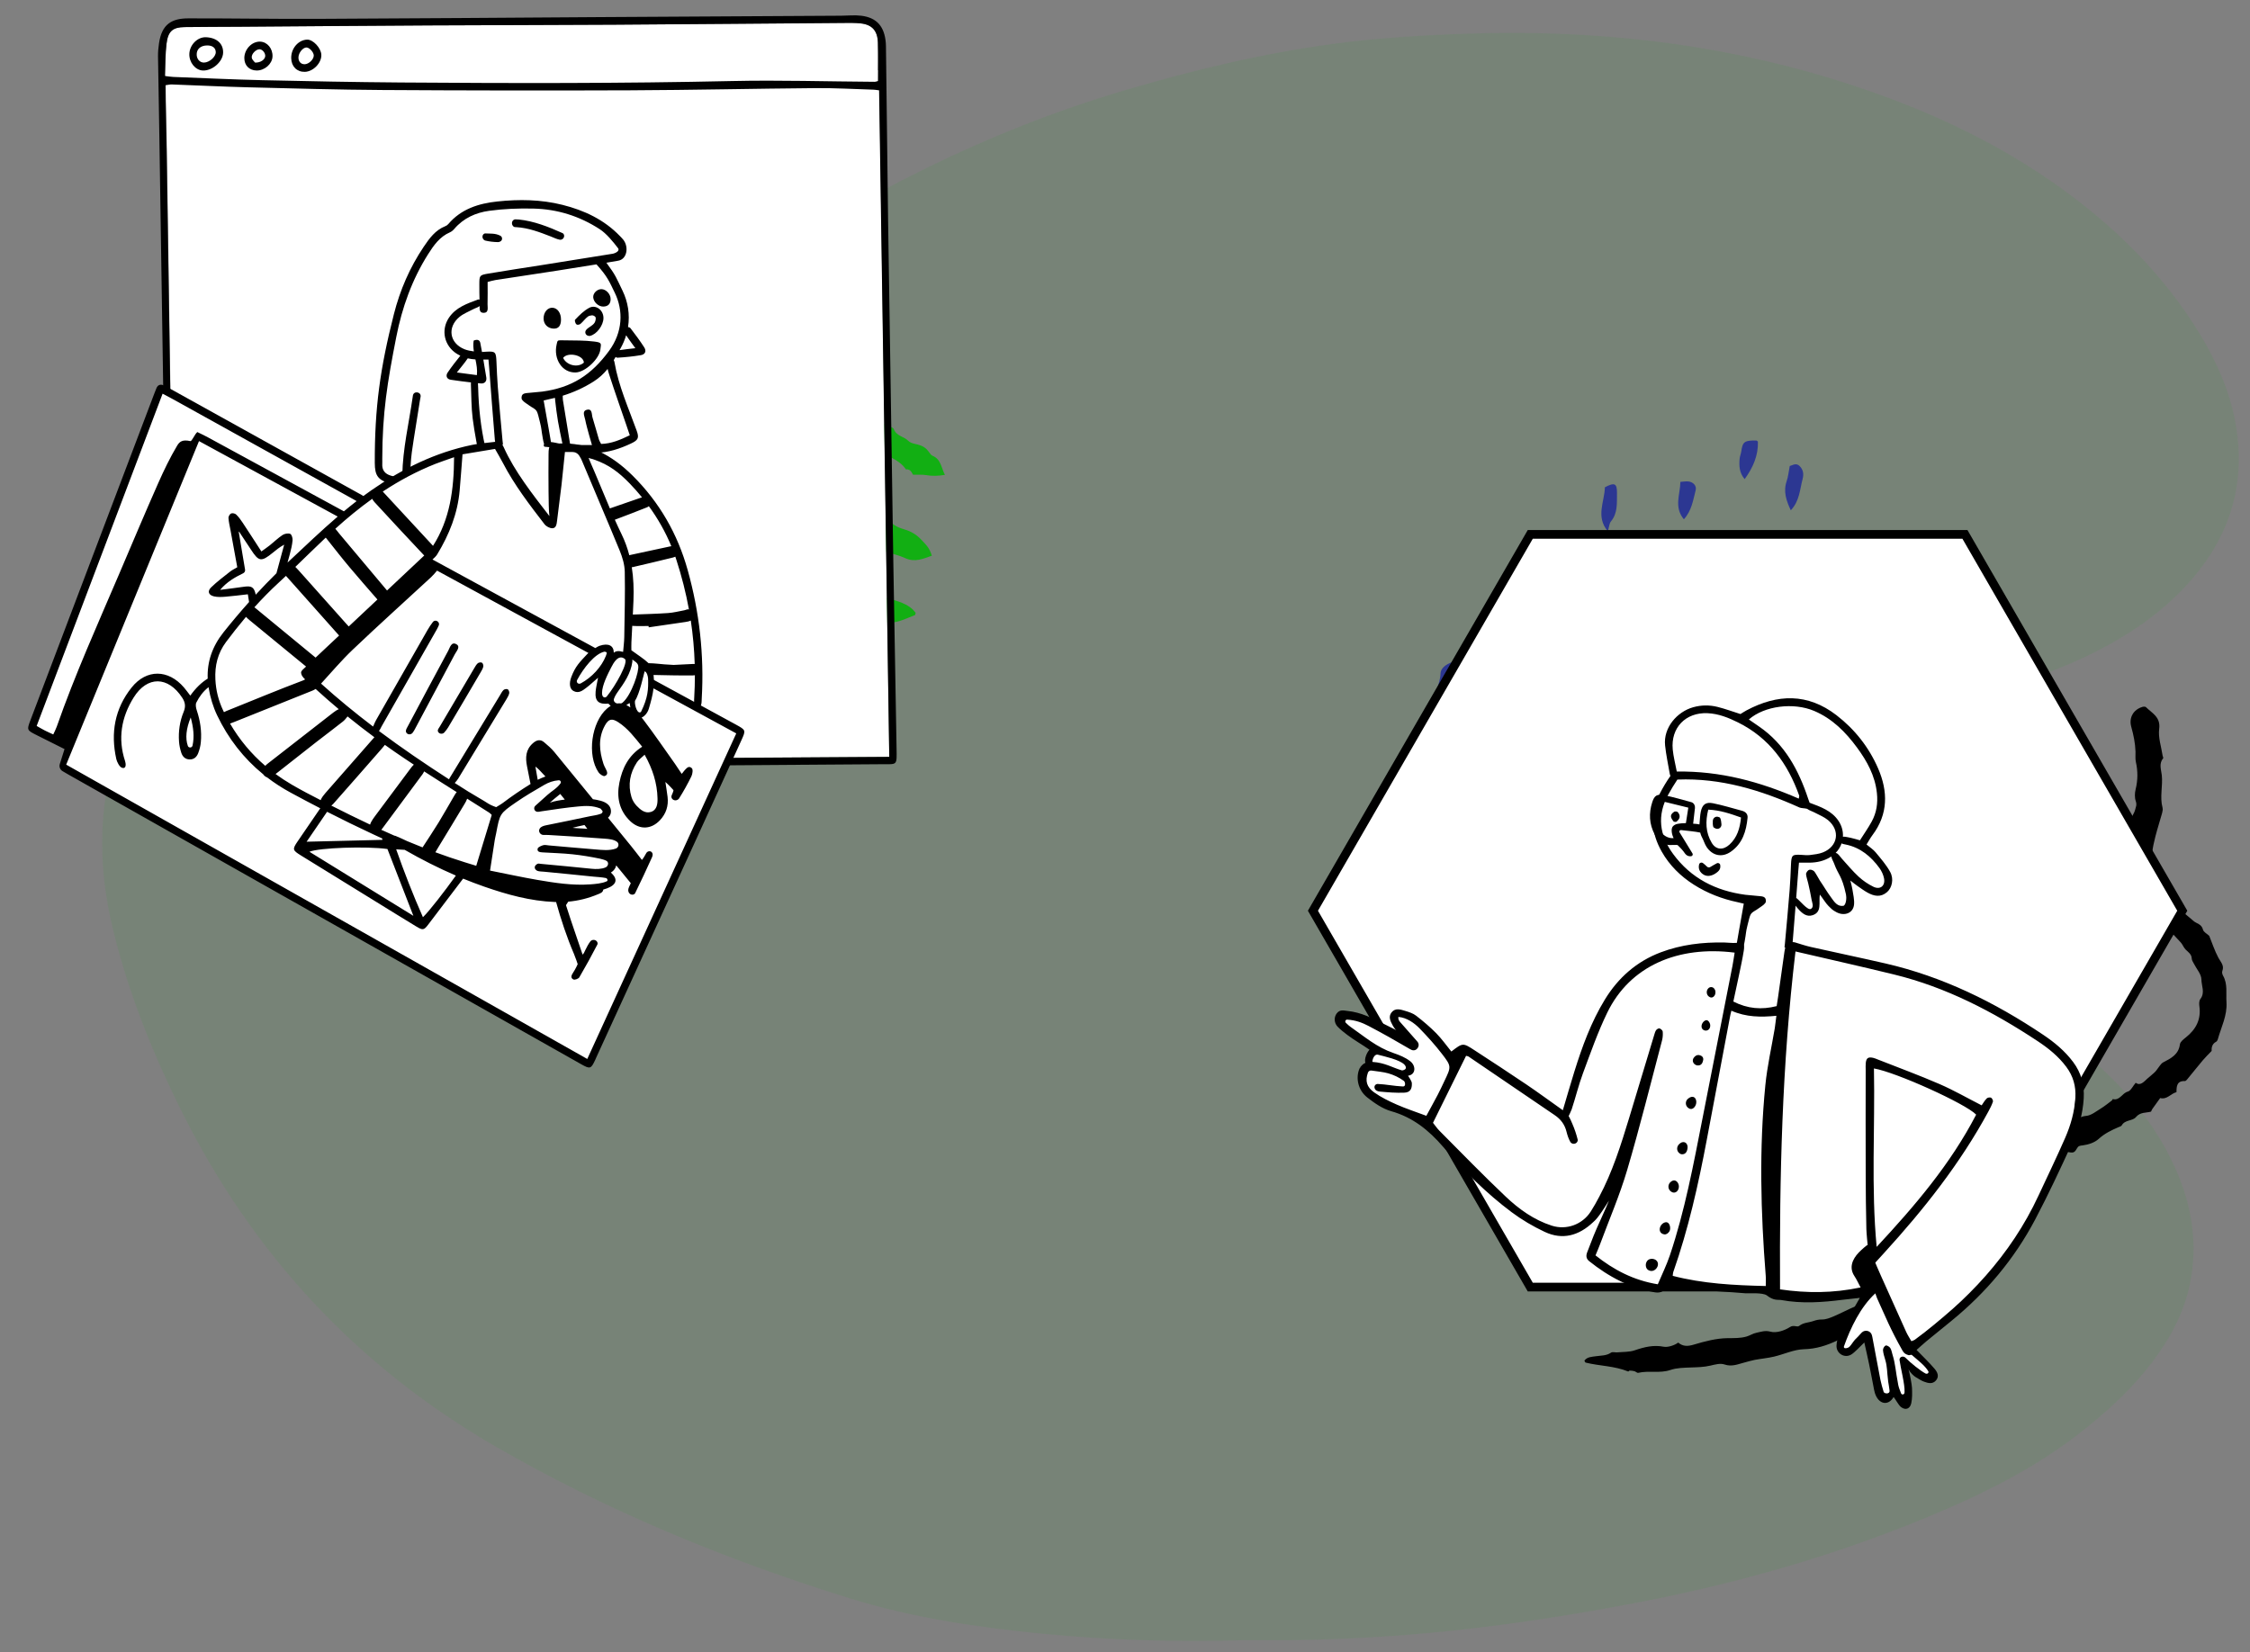
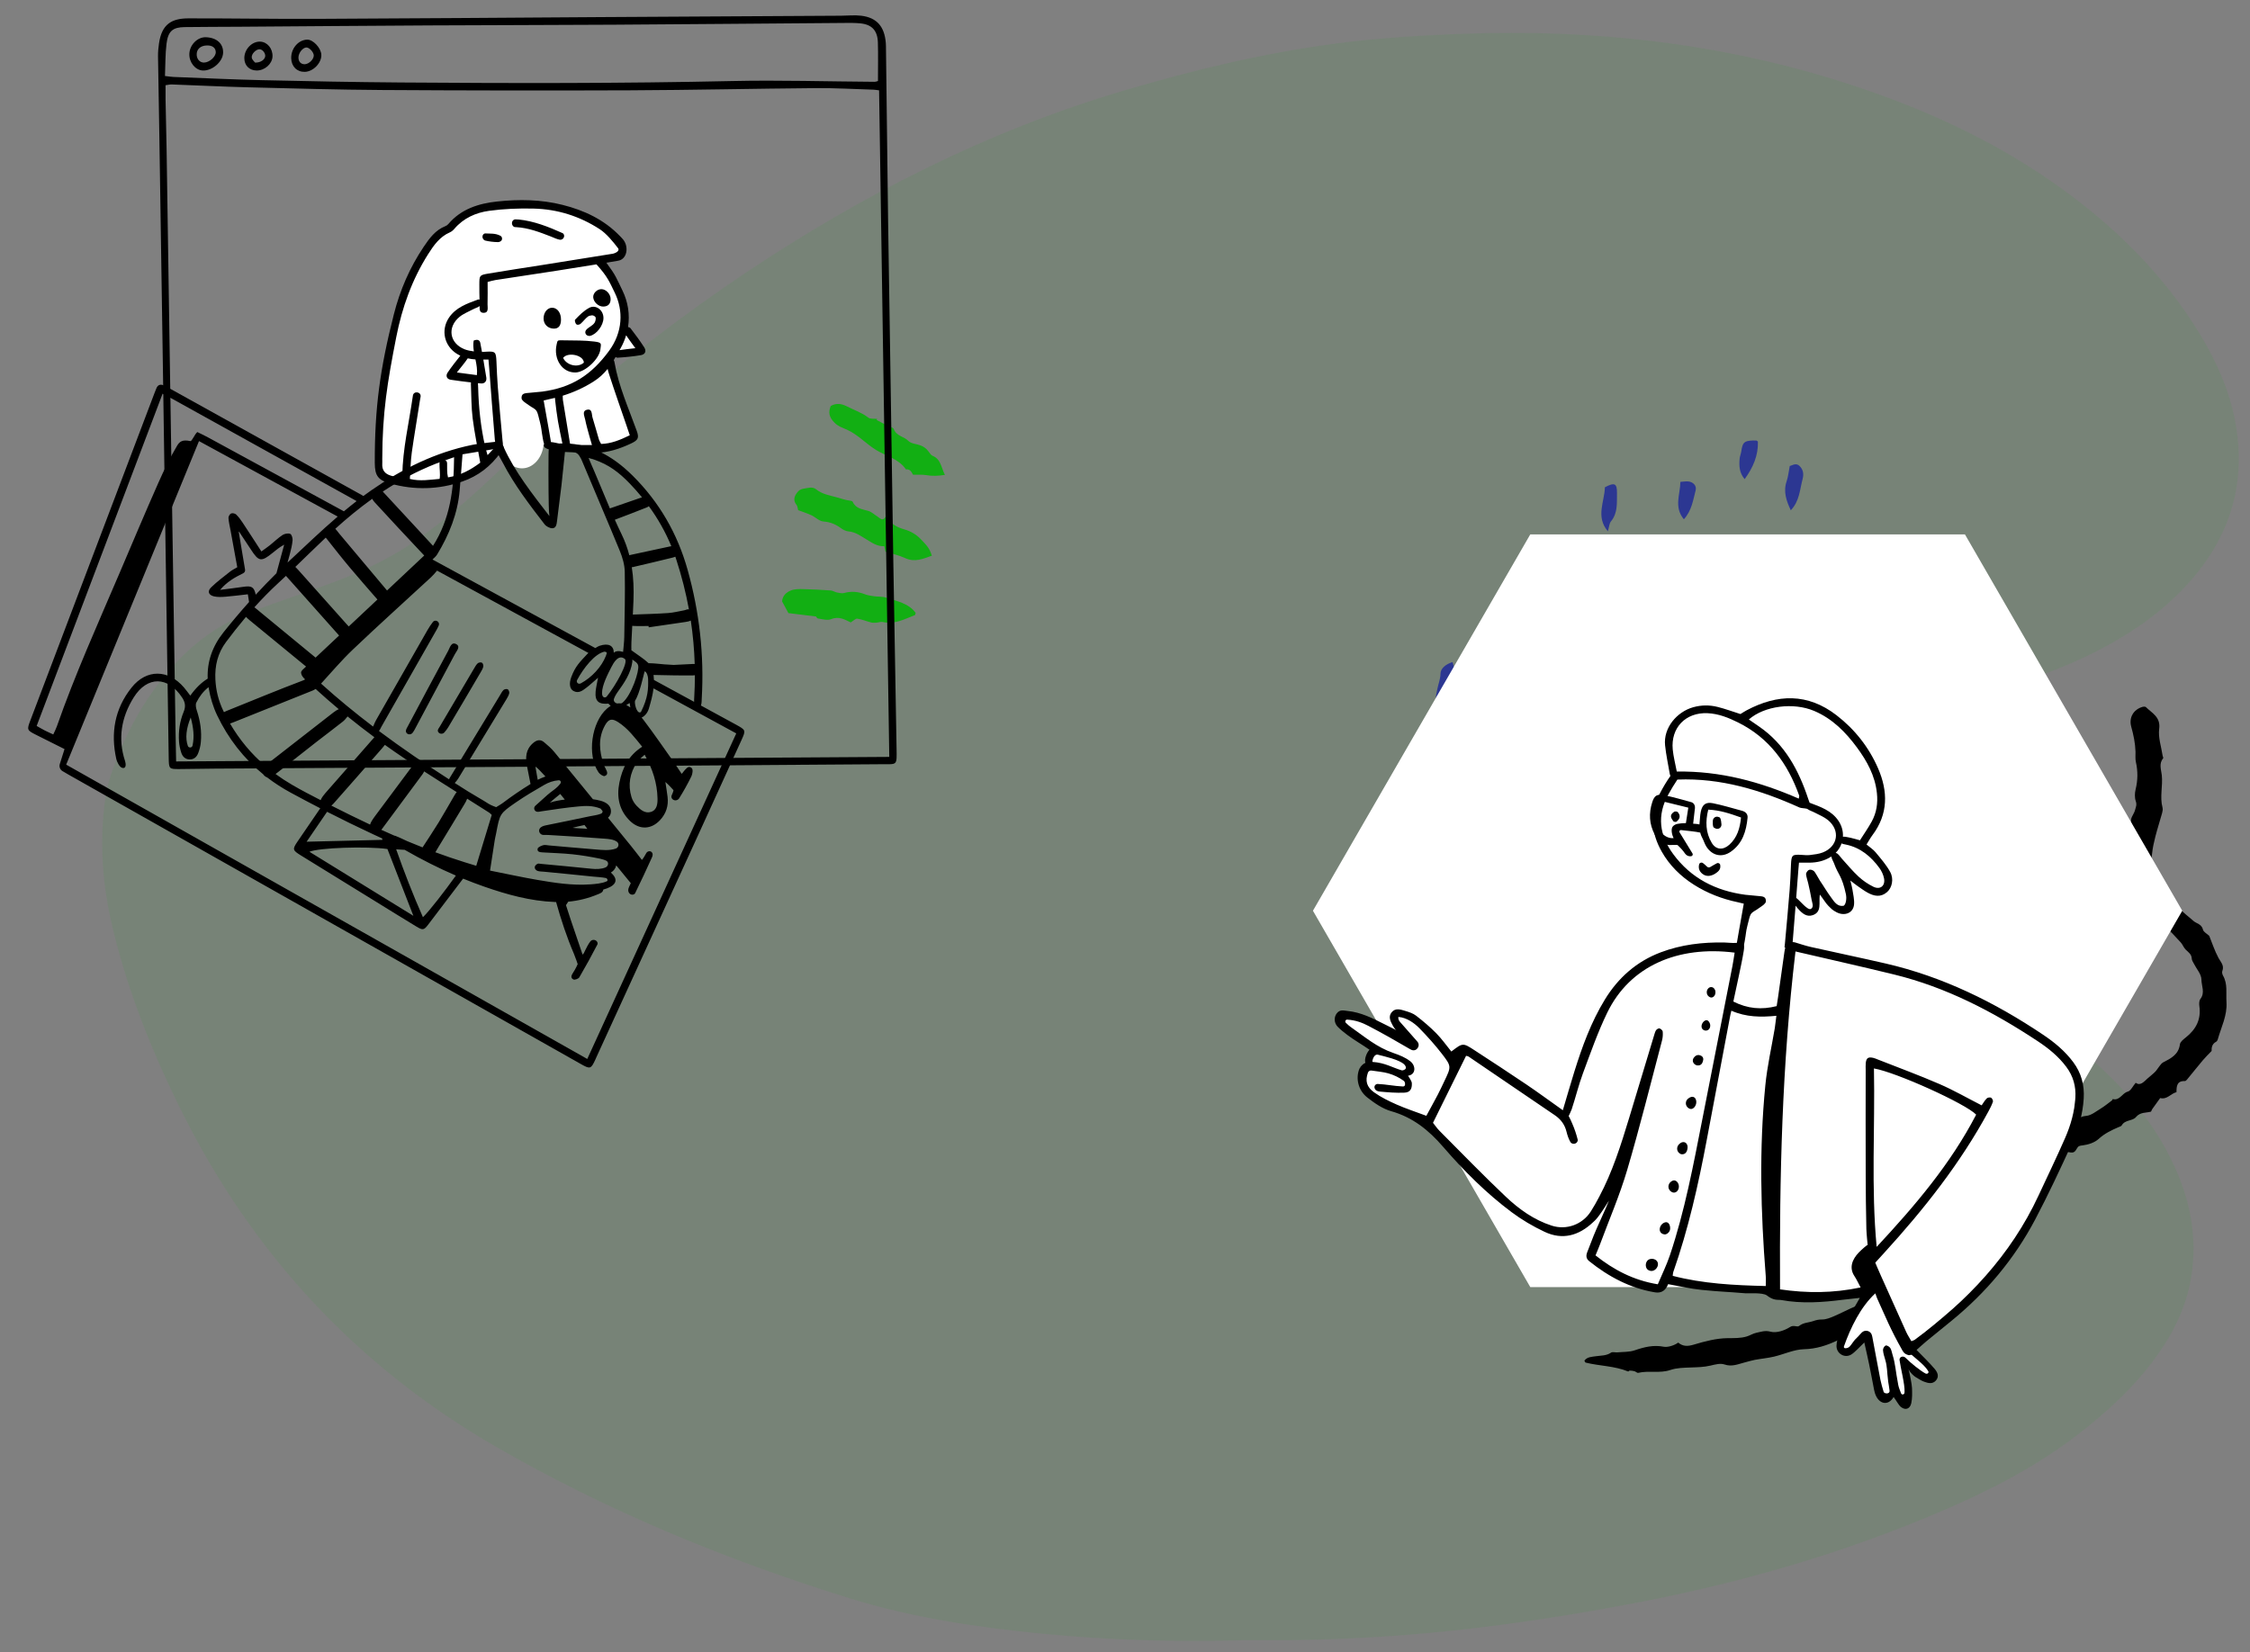
<svg xmlns="http://www.w3.org/2000/svg" viewBox="35.875 118.111 1291.5 948.465">
  <rect x="35.875" y="118.111" width="1291.5" height="948.465" fill="#808080" stroke="none" />
  <defs>
-     <path d="M197.252,201.703 C183.161,202.718 169.804,199.384 156.605,194.893 C121.494,182.946 90.068,164.761 63.096,139.257 C43.044,120.296 27.319,98.201 17.083,72.429 C13.361,63.056 10.923,53.344 12.295,43.187 C14.597,26.149 23.75,17.407 40.674,15.262 C54.124,13.558 65.256,17.622 74.151,27.919 C80.607,35.395 85.406,43.88 89.384,52.822 C94.087,63.394 98.447,74.12 103,84.761 C104.16,87.472 105.487,90.112 106.74,92.783 C117.011,114.696 133.881,128.87 157.226,135.02 C170.809,138.6 184.598,141.395 198.265,144.672 C206.89,146.74 215.303,149.434 222.954,154.111 C228.496,157.499 233.058,161.803 236.11,167.598 C241.319,177.489 239.165,187.413 230.404,194.316 C224.264,199.154 217.055,200.98 209.515,201.639 C205.456,201.994 201.342,201.703 197.252,201.703" id="masterspot-illustrationsremote-team-path-1" />
    <path d="M16.002,140.999 C14.072,138.955 15.198,135.396 17.997,135.154 C18.134,135.143 18.27,135.141 18.405,135.151 C27.77,135.782 36.352,132.768 44.969,129.803 C64.854,122.963 83.15,112.742 101.73,103.113 C128.391,89.293 154.89,75.132 181.868,61.959 C204.032,51.135 227.549,43.921 252.089,40.773 C270.512,38.409 288.905,38.344 306.514,45.638 C322.265,52.165 333.864,62.771 338.398,79.782 C341.442,91.206 340.071,102.441 335.774,113.309 C327.488,134.256 313.464,150.79 295.871,164.449 C274.548,181.006 250.335,190.712 223.769,195.029 C202.056,198.558 180.228,199.214 158.428,197.283 C123.607,194.203 90.61,184.184 59.66,167.982 C45.978,160.82 32.956,152.38 19.761,144.315 C18.439,143.507 17.31,142.386 16.002,140.999" id="masterspot-illustrationsremote-team-path-3" />
    <path d="M0,25.479 C0.421,16.132 5.523,7.633 14.976,2.023 C17.523,0.511 21.081,-0.212 24.056,0.054 C41.762,1.635 60.283,24.417 48.059,45.859 C39.283,61.251 22.039,63.474 9.837,50.659 C3.77,44.287 0.09,35.519 0,25.479" id="masterspot-illustrationsremote-team-path-5" />
  </defs>
  <g id="Master/Spot Illustrations/Remote Team" stroke="none" stroke-width="1" fill="none" fill-rule="evenodd">
    <g id="Background" opacity=".5" transform="translate(50, 137) scale(1.06 1.06)">
      <g id="Background/Blob 2" stroke="none" stroke-width="1" fill="none" fill-rule="evenodd">
        <path d="M660.366,870.58 C623.682,871.709 587.077,870.577 550.556,867.002 C515.26,863.546 480.306,858.328 446.481,847.802 C379.717,827.025 315.451,800.56 255.285,765.826 C179.95,722.338 123.968,661.587 85.805,585.651 C69.664,553.532 56.312,520.455 47.868,485.651 C42.374,463.007 40.407,440.148 43.39,417.021 C44.047,411.923 45.05,406.773 46.71,401.902 C53.912,380.76 64.295,361.248 79.303,344.088 C91.275,330.397 105.69,319.943 122.962,313.414 C152.051,302.416 182.145,294.63 208.115,277.477 C240.363,256.178 265.306,227.339 294.558,202.794 C325.219,177.069 356.684,152.489 390.13,130.137 C453.493,87.793 521.041,53.223 595.159,31.252 C632.394,20.215 670.09,11.121 708.715,5.919 C732.313,2.741 756.065,1.313 779.889,0.461 C847.511,-1.958 913.852,4.996 978.472,24.772 C1021.115,37.822 1061.544,55.387 1097.953,80.706 C1130.348,103.234 1157.963,130.115 1178.171,163.513 C1187.481,178.899 1194.541,195.146 1197.486,212.873 C1202.85,245.158 1193.89,273.408 1171.745,298.029 C1157.879,313.446 1141.041,325.16 1122.438,334.714 C1102.636,344.885 1081.494,351.83 1060.292,358.645 C1034.781,366.846 1009.349,375.256 984.922,386.183 C971.193,392.324 957.759,399.032 945.948,408.216 C941.012,412.055 936.347,416.475 932.545,421.34 C926.165,429.503 926.295,438.077 932.799,446.108 C936.307,450.44 940.495,454.637 945.255,457.592 C957.404,465.132 969.782,472.418 982.55,478.937 C1007.583,491.716 1033.105,503.611 1058.118,516.424 C1079.885,527.573 1100.879,539.996 1119.27,555.999 C1138.359,572.607 1154.112,591.651 1164.414,614.48 C1173.599,634.835 1177.077,655.938 1172.487,677.938 C1169.681,691.388 1163.695,703.53 1155.811,714.878 C1143.846,732.101 1128.559,746.293 1111.843,759.177 C1089.722,776.23 1065.031,789.07 1039.245,800.174 C985.937,823.131 930.42,839.261 873.184,850.23 C840.483,856.496 807.606,861.687 774.475,865.263 C745.24,868.417 715.886,870.135 686.463,870.56 C677.767,870.687 669.066,870.58 660.366,870.58" id="Fill-1" fill="#12af13" opacity=".15" />
      </g>
    </g>
    <g id="Decoration" transform="translate(300, 189) scale(1 1)">
      <g id="Decoration/Scribbles" stroke="none" stroke-width="1" fill="none" fill-rule="evenodd">
        <path d="M868.673,577.733 C865.821,574.614 865.834,574.648 862.135,575.951 C861.127,576.305 860.024,576.396 858.96,576.584 C856.207,577.07 853.451,576.631 850.606,577.675 C847.736,578.729 844.264,578.77 841.174,578.36 C839.248,578.105 837.862,578.351 836.12,578.962 C829.944,581.129 825.07,586.421 818.011,586.468 C817.385,586.472 816.778,587.19 816.138,587.527 C812.427,589.48 808.363,590.869 805.513,594.192 C800.456,594.278 797.504,598.542 793.308,600.352 C789.042,602.193 785.85,605.222 783.534,609.294 C782.862,610.476 781.614,611.694 780.365,612.122 C775.428,613.809 772.862,617.865 770.117,621.772 C768.89,623.518 767.478,625.244 766.748,627.202 C765.769,629.832 765.433,632.694 764.705,635.426 C763.618,639.513 766.958,643.337 771.223,642.781 C774.392,642.369 777.544,641.782 780.724,641.523 C784.263,641.235 788.027,642.056 790.671,638.572 C791.026,638.105 792.337,638.371 793.203,638.282 C794.078,638.192 795.482,638.389 795.741,637.937 C797.999,634.005 801.922,634.856 805.382,634.26 C807.441,633.906 810.887,633.595 811.173,632.563 C811.856,630.093 813.353,630.894 814.735,630.408 C818.099,629.222 821.625,628.108 824.545,626.157 C827.216,624.372 830.044,622.153 832.922,621.43 C833.924,621.178 835.118,620.77 835.725,620.027 C837.792,617.491 840.208,615.912 843.586,615.966 C844.248,615.977 845.316,615.724 845.521,615.281 C847.165,611.715 851.124,611.532 853.821,609.525 C856.148,607.795 859.637,607.364 861.489,605.334 C863.666,602.95 866,601.587 868.884,600.541 C870.315,600.021 872.287,598.883 872.554,597.696 C873.179,594.92 875.571,594.855 877.236,593.835 C880.52,591.822 884.085,590.271 887.389,588.288 C888.77,587.46 889.782,586.017 890.963,584.855 C887.031,584.113 885.17,579.84 881.284,580.96 C880.957,581.053 880.242,580.509 880.002,580.092 C877.226,575.282 873.179,576.637 868.673,577.733 M903.006,449.485 C904.851,447.97 906.443,446.809 907.849,445.456 C908.705,444.631 909.915,443.479 909.869,442.528 C909.629,437.581 910.986,433.078 912.808,428.584 C913.707,426.364 912.281,423.864 910.469,423.799 C905.857,423.635 900.66,420.634 896.672,425.705 C896.253,426.237 895.065,426.305 894.224,426.337 C892.234,426.412 890.113,426.753 888.277,426.21 C886.097,425.564 884.767,429.146 882.599,426.999 C880.332,428.944 877.41,427.468 874.998,428.418 C869.418,430.614 864.242,433.813 858.252,435.014 C857.285,435.209 856.135,435.898 855.623,436.709 C852.653,441.405 847.692,442.998 843.095,445.296 C839.448,447.12 835.916,449.287 832.657,451.732 C829.969,453.75 829.607,458.395 825.151,458.576 C824.987,463.241 818.807,463.247 818.194,467.563 C812.438,470.319 811.586,475.462 811.89,480.472 C811.027,482.174 809.04,480.767 808.674,483.269 C808.263,486.084 804.48,488.327 807.25,491.807 C807.287,491.854 807.049,492.089 806.983,492.253 C805.018,497.099 806.119,502.058 806.534,506.972 C806.616,507.952 807.225,509.065 807.93,509.783 C811.221,513.131 814.617,516.377 818.016,519.619 C818.369,519.957 818.995,520.234 819.465,520.194 C825.996,519.633 832.61,522.752 839.085,519.747 C840.683,519.005 842.374,518.454 843.935,517.645 C846.612,516.255 848.964,514.431 852.444,515.047 C854.759,515.459 857.326,515.341 858.634,512.081 C859.403,510.161 861.544,508.668 863.311,507.295 C867.408,504.109 871.833,501.324 875.78,497.969 C878.657,495.524 881.063,492.497 883.527,489.6 C885.218,487.613 886.741,485.465 888.175,483.282 C890.433,479.842 892.65,476.369 894.695,472.801 C896.008,470.511 896.404,467.349 898.241,465.79 C901.053,463.4 901.439,460.878 900.531,457.951 C906.738,454.257 906.277,453.268 903.006,449.485 M976.689,425.061 C979.375,428.365 982.101,432.282 985.428,435.593 C987.415,437.572 990.039,438.743 989.776,442.185 C989.715,442.964 990.324,444.008 990.944,444.59 C994.995,448.4 995.461,453.767 997.281,458.568 C1000.015,465.78 998.577,473.198 998.755,480.537 C998.767,481.041 998.593,481.698 998.257,482.036 C996.119,484.18 996.875,486.522 997.323,487.864 C996.001,490.512 994.938,492.401 994.095,494.382 C992.209,498.818 990.445,503.303 988.597,507.754 C988.411,508.202 988.048,508.802 987.657,508.903 C983.293,510.031 983.937,513.078 984.948,516.384 C982.04,518.09 981.08,522.2 976.998,522.355 C976.174,524.773 975.336,527.186 974.537,529.612 C974.374,530.106 974.36,530.647 974.248,531.345 C971.7,532.977 968.368,533.29 966.855,536.93 C965.72,539.658 961.241,540.115 960.475,543.813 C960.354,544.397 959.544,544.868 959.002,545.331 C955.621,548.215 952.441,551.112 950.085,555.115 C948.503,557.805 945.375,560.006 942.443,561.322 C940.746,562.083 940.089,562.268 939.686,564.21 C939.11,566.98 938.214,567.205 935.112,567.519 C927.166,574.59 919.918,581.04 912.152,587.95 C912.99,593.941 913.927,600.265 914.739,606.606 C915.167,609.948 915.288,613.329 915.721,616.67 C915.986,618.714 913.746,619.388 913.672,621.705 C913.583,624.482 914.104,628.156 911.142,630.409 C910.905,630.588 910.816,631.079 910.811,631.427 C910.7,638.354 906.819,643.849 903.905,649.713 C903.609,650.311 903.526,651.343 903.1,651.498 C898.146,653.287 896.843,658 894.437,661.88 C893.575,663.272 891.695,664.033 890.838,665.425 C888.491,669.234 885.713,672.697 882.576,675.813 C879.67,678.702 876.261,681.08 873.251,683.873 C870.244,686.663 867.512,689.747 864.543,692.58 C863.606,693.473 862.303,693.993 861.146,694.645 C860.532,694.991 859.571,695.081 859.282,695.584 C856.372,700.642 850.823,702.75 846.946,706.72 C845.784,707.911 844.763,709.833 842.398,708.702 C842.007,708.514 841.07,709.094 840.585,709.537 C835.587,714.096 830.332,717.817 823.632,720.04 C818.148,721.859 813.519,726.17 808.382,729.158 C805.159,731.031 801.672,732.443 798.358,734.168 C796.63,735.067 795.031,736.21 793.358,737.213 C789.985,739.233 787.095,741.923 782.534,741.754 C780.067,741.664 777.367,743.358 775.05,744.719 C771.718,746.677 768.136,747.817 764.534,749.069 C760.831,750.358 756.905,751.602 753.787,753.85 C748.549,757.628 741.99,757.681 736.606,760.823 C736.057,761.143 735.028,760.539 734.229,760.562 C733.329,760.587 732.422,760.786 731.549,761.023 C731.266,761.1 731.057,761.791 730.854,761.772 C722.433,760.978 714.326,763.568 706.027,764.028 C705.784,764.042 705.517,763.625 705,763.188 C705.909,760.57 708.409,759.86 710.587,758.809 C713.265,757.519 716.243,756.861 718.275,754.305 C718.909,753.506 720.551,753.556 721.681,753.091 C724.8,751.81 728.255,750.962 730.914,749.03 C735.594,745.629 740.334,742.815 746.203,742.217 C748.562,741.978 751.938,739.639 753.469,737.507 C756.774,738.906 759.342,738.028 762.4,735.987 C767.867,732.337 773.668,728.745 779.855,726.781 C783.402,725.655 786.896,724.737 789.998,722.697 C791.675,721.595 793.009,719.924 794.754,718.987 C797.11,717.723 799.01,716.125 802.364,716.022 C805.788,715.918 809.849,713.043 812.225,710.205 C813.93,708.169 816.179,709.343 817.104,708.003 C818.886,705.423 821.725,704.704 823.984,703.03 C825.448,701.944 826.764,701.219 828.543,700.688 C830.702,700.044 832.682,698.461 834.465,696.959 C838.027,693.958 841.306,690.62 844.894,687.654 C846.642,686.209 848.944,685.451 850.78,684.09 C853.937,681.753 857.139,679.406 859.923,676.659 C863.134,673.491 865.766,669.74 868.935,666.525 C870.883,664.547 873.392,663.131 875.605,661.407 C879.818,658.125 884.321,655.15 886.046,649.572 C886.396,648.44 888.152,647.813 889.021,646.756 C891.159,644.154 892.582,638.515 892.898,635.123 C893.036,633.635 894.646,632.286 896.164,630.008 C896.222,629.729 893.092,628.266 896.348,626.841 C899,625.679 900.758,620.565 900.301,617.667 C900.085,616.291 899.719,614.654 900.234,613.498 C902.543,608.317 900.083,603.323 899.941,598.255 C899.929,597.837 899.318,597.437 898.806,596.808 C896.005,598.732 892.886,600.246 890.593,602.574 C885.195,608.057 878.244,610.94 871.848,614.781 C869.242,616.345 866.438,618.07 864.685,620.434 C862.511,623.366 858.092,622.959 856.695,626.576 C851.372,626.859 847.652,630.611 843.231,632.834 C838.627,635.147 833.79,636.948 829.628,640.212 C827.188,642.127 824.091,643.757 821.083,644.246 C817.732,644.791 815.196,646.737 812.235,647.687 C806.152,649.639 800.225,652.498 793.592,652.35 C793.061,652.338 792.486,652.445 791.997,652.65 C781.969,656.866 781.971,656.871 771.317,656.016 C766.056,658.628 761.996,652.669 756.842,653.937 C756.194,654.096 755.142,652.775 754.334,652.074 C753.344,651.213 752.409,650.29 751.461,649.382 C751.086,649.024 750.402,648.61 750.43,648.267 C750.836,643.241 747.751,638.308 750.027,633.241 C750.246,632.75 750.531,632.19 750.483,631.692 C750.167,628.487 751.145,625.827 752.973,623.127 C755.919,618.773 758.366,614.083 761.038,609.542 C762.355,607.305 765.657,606.595 765.759,603.419 C770.668,603.61 770.57,596.88 775.153,596.622 C776.522,591.922 781.644,591.414 784.566,588.331 C786.696,586.082 790.297,585.285 793.085,583.582 C795.48,582.119 797.65,580.291 800.592,578.13 C801.007,578.184 802.392,578.366 803.776,578.547 C803.663,578.272 803.551,577.997 803.439,577.722 C805.569,576.32 807.543,574.504 809.87,573.619 C812.898,572.467 815.832,571.243 818.768,569.859 C821.769,568.444 825.409,568.442 828.714,567.603 C832.601,566.617 836.382,565.187 840.292,564.33 C845.16,563.261 849.956,562.002 855.153,562.457 C857.286,562.644 859.807,561.671 862.231,561.92 C863.288,562.029 864.366,562.01 865.408,562.197 C872.239,563.42 879.239,563.045 886.07,564.869 C888.552,565.532 889.13,566.629 889.799,568.481 C895.391,566.171 897.287,573.504 904.475,572.163 C907.687,570.602 912.768,567.549 916.845,563.014 C917.081,562.751 917.412,562.558 917.726,562.379 C920.345,560.877 923.484,559.865 925.449,557.756 C927.388,555.678 928.753,553.22 931.598,552.033 C932.632,551.6 933.437,550.356 934.087,549.319 C935.415,547.203 936.746,545.642 939.39,544.56 C942.065,543.466 944.029,540.472 946.106,538.133 C947.843,536.176 949.302,533.971 950.852,531.852 C951.046,531.587 951.03,530.883 951.132,530.879 C955.304,530.71 955.248,526.036 958.117,524.265 C959.619,523.337 959.944,520.502 960.986,518.098 C964.111,519.129 965.239,516.263 966.702,513.822 C967.709,512.141 968.884,510.554 969.801,508.829 C970.434,507.636 970.71,506.261 971.226,505.001 C971.609,504.063 971.92,502.974 972.606,502.303 C976.212,498.775 979.805,495.431 978.807,489.515 C978.564,488.077 979.919,486.186 980.905,484.754 C985.127,478.627 986.33,472.271 983.071,465.305 C982.501,464.085 981.992,462.357 982.421,461.232 C984.064,456.925 980.788,453.795 979.715,450.331 C978.826,447.462 975.321,445.41 972.996,442.977 C972.25,442.197 971.249,441.464 970.924,440.518 C970.095,438.104 968.01,437.587 966.099,436.585 C964.622,435.811 963.558,434.274 962.105,433.431 C958.118,431.119 954.16,428.637 949.895,426.992 C948.446,426.433 946.46,426.812 945,425.564 C944.74,425.341 944.243,425.072 944.025,425.176 C939.233,427.457 935.32,423.492 930.882,423.37 C930.535,423.36 930.185,423.49 929.319,423.65 C928.033,428.388 926.74,433.371 925.314,438.314 C924.488,441.17 923.331,443.932 922.535,446.796 C921.819,449.376 921.797,452.212 920.747,454.621 C918.878,458.911 916.474,462.967 914.27,467.11 C913.844,467.91 912.832,468.698 912.902,469.412 C913.308,473.565 909.864,475.424 907.972,478.203 C907.484,478.92 906.752,479.799 906.835,480.522 C907.318,484.701 904.096,487.088 902.239,490.032 C900.363,493.006 898.501,496.065 895.201,498.037 C893.328,499.155 892.076,501.389 890.688,503.229 C888.58,506.021 887.009,509.278 883.384,510.615 C882.611,510.9 882.101,511.847 881.419,512.429 C877.934,515.406 875.332,519.638 870.236,520.338 C866.03,525.675 858.23,526.145 854.39,532.032 C853.951,532.705 852.877,533.337 852.097,533.338 C850.286,533.34 848.435,532.6 846.674,532.804 C844.837,533.017 843.127,534.321 841.289,534.543 C838.642,534.86 835.777,534.075 833.275,534.754 C828.487,536.053 824.185,535.963 819.444,534.108 C815.022,532.378 810.502,531.087 806.146,528.956 C802.044,526.949 801.069,522.968 798.281,520.258 C796.887,518.902 795.71,517.283 794.627,515.655 C793.35,513.735 791.417,512.333 792.486,509.135 C793.172,507.089 791.562,504.297 791.058,501.824 C790.637,499.755 790.608,497.809 790.969,495.572 C791.966,489.407 792.488,483.202 795.222,477.443 C795.535,476.783 795.022,475.772 795.085,474.939 C795.153,474.049 795.444,472.414 795.65,472.412 C798.745,472.386 798.76,470.079 799.277,467.992 C799.472,467.207 800.108,466.169 800.784,465.928 C803.518,464.958 804.263,462.558 805.529,460.366 C807.092,457.661 807.898,454.194 811.536,453.123 C811.958,452.999 812.44,452.381 812.527,451.923 C813.24,448.171 816.512,447.112 819.154,445.28 C821.355,443.753 823.671,442.06 825.138,439.899 C826.688,437.616 827.517,434.966 830.932,435.062 C831.231,435.071 831.711,434.805 831.819,434.546 C833.846,429.644 838.942,429.162 842.824,427.043 C848.116,424.155 853.621,421.648 859.103,419.126 C860.862,418.316 862.86,418.04 864.708,417.404 C866.114,416.92 867.768,417.425 868.866,415.5 C869.395,414.572 871.773,414.704 873.311,414.346 C876.424,413.622 879.553,414.545 882.736,411.948 C885.144,409.984 889.712,410.663 893.319,410.176 C896.855,409.699 900.406,409.319 903.925,408.742 C907.443,408.166 910.925,406.973 914.42,408.755 C916.547,407.683 917.13,406.026 916.98,403.799 C916.63,398.6 916.503,393.387 916.16,388.188 C915.955,385.084 914.806,382.023 916.08,378.873 C916.301,378.329 916.034,377.238 915.594,376.833 C912.896,374.349 914.978,371.246 914.854,368.602 C914.762,366.668 915.099,365.284 913.772,363.462 C912.503,361.718 911.824,359.234 911.699,357.029 C911.391,351.586 909.925,346.62 907.23,341.9 C906.27,340.22 905.942,338.182 905.305,336.315 C903.731,331.694 901.412,327.48 898.785,323.357 C895.846,318.744 897.129,313.558 901.531,310.608 C902.089,310.235 903.086,309.866 903.555,310.113 C907.96,312.428 913.344,313.016 914.486,319.869 C915.305,324.774 918.625,329.264 920.841,333.935 C921.072,334.421 921.73,335.023 921.603,335.315 C920.01,338.967 922.446,341.937 923.666,344.782 C926.137,350.549 926.128,357.082 929.528,362.509 C930.058,363.354 930.181,364.551 930.209,365.593 C930.333,370.224 930.241,374.862 930.45,379.487 C930.601,382.825 930.86,386.193 931.503,389.463 C932.411,394.081 932.83,398.485 931.062,403.092 C929.657,406.752 932.571,410.529 936.651,410.505 C940.706,410.482 944.583,410.636 948.058,413.012 C948.328,413.197 948.766,413.222 949.114,413.192 C951.784,412.962 954.069,413.583 956.361,415.191 C958.609,416.767 961.343,417.656 963.886,418.796 C964.996,419.294 966.132,419.874 967.311,420.047 C969.34,420.346 970.984,420.717 972.254,422.761 C972.981,423.93 975.048,424.265 976.689,425.061" id="Fill-1" fill="#000" transform="translate(851.988, 537.03) rotate(17) translate(-851.988, -537.03)" />
        <path d="M174.701,235.133 C176.873,235.879 178.801,237.611 180.565,239.208 C184.468,242.745 188.243,246.427 191.964,250.156 C192.814,251.007 193.125,252.372 193.884,253.345 C194.743,254.445 195.653,255.732 196.846,256.303 C200.706,258.151 203.406,260.985 205.378,264.726 C206.203,266.291 207.43,267.668 208.603,269.019 C210.102,270.748 212.104,272.145 213.235,274.07 C216.499,279.63 220.861,284.848 220.318,291.81 C219.728,292.177 219.343,292.594 219.138,292.519 C213.157,290.341 206.718,289.023 202.596,283.395 C201.903,282.45 200.548,282.011 199.564,281.253 C198.78,280.648 197.951,280.014 197.401,279.215 C195.839,276.946 194.606,274.419 192.828,272.351 C192.171,271.587 190.356,271.819 188.585,271.515 C187.15,268.252 186.008,264.327 181.362,262.748 C179.179,262.006 177.548,259.441 175.885,257.513 C175.492,257.056 175.743,256.042 175.801,255.92 L175.806,255.91 L165.091,244.009 C165.526,242.073 166.112,239.47 166.768,236.551 C169.119,234.203 172.09,234.236 174.701,235.133 Z M221.614,197.718 C222.56,198.306 223.506,199.542 223.682,200.609 C224.432,205.173 227.269,208.44 229.692,212.123 C231.123,214.296 232.393,216.57 234.172,218.522 C234.525,218.909 235.013,219.569 234.896,219.93 C233.563,224.076 236.214,226.735 238.185,229.803 C239.268,231.486 239.434,233.75 240.058,235.739 C240.626,237.548 240.214,240.321 244.222,238.557 C242.78,244.042 244.496,247.721 246.925,251.515 C248.871,254.553 250.143,258.016 250.292,261.995 C250.464,266.564 250.803,268.689 248.858,273.144 C243.898,271.208 238.881,269.749 236.36,264.104 C234.86,260.746 232.599,257.729 230.312,253.947 C230.513,253.568 231.163,252.342 231.815,251.11 C228.526,248.535 227.744,244.764 226.605,241.274 C225.441,237.707 224.673,234.08 221.882,231.225 C220.814,230.133 220.164,228.422 219.815,226.882 C218.986,223.221 217.466,220.21 214.719,217.446 C213.065,215.781 212.971,212.644 211.918,210.283 C210.842,207.873 209.451,205.605 208.079,203.053 C208.426,202.305 209.345,201.198 209.391,200.054 C209.55,196.089 212.833,195.205 215.378,194.917 C217.343,194.696 219.652,196.5 221.614,197.718 Z M261.426,170.207 C265.07,170.928 267.038,173.271 268.385,176.648 C270.07,180.87 272.42,184.786 273.331,189.37 C273.622,190.844 275.531,191.997 276.701,193.296 C276.484,193.376 276.267,193.458 276.049,193.539 C276.828,195.565 277.594,197.598 278.39,199.618 C278.977,201.105 280.471,202.904 280.058,203.994 C278.525,208.036 281.739,211 281.924,214.598 C281.993,215.925 282.894,217.342 283.745,218.469 C286.267,221.815 287.001,223.971 286.605,227.493 C286.506,228.375 286.445,229.423 286.818,230.169 C289.148,234.805 286.072,238.48 284.954,243.055 C281.588,240.956 278.936,238.815 276.687,236.043 C275.349,234.393 273.549,233.118 271.21,230.998 C271.237,230.054 272.534,227.624 270.137,225.998 C271.02,218.834 266.673,212.967 264.625,206.686 C262.459,200.042 262.502,192.959 259.533,186.554 C258.418,184.145 256.948,181.947 256.775,178.713 C256.537,174.252 257.982,172.018 261.426,170.207 Z" id="Combined-Shape" fill="#12af13" transform="translate(226.38, 231.367) rotate(-41) translate(-226.38, -231.367)" />
        <path d="M718.268,507.653 C721.631,508.424 723.381,510.701 724.322,513.853 C721.599,517.977 721.078,522.685 721.042,527.535 C721.006,532.279 719.678,534.184 714.172,536.696 C713.55,534.493 712.61,532.693 712.631,530.904 C712.668,527.69 713.017,524.423 713.725,521.289 C714.524,517.753 715.346,514.339 714.779,510.636 C714.36,507.901 715.666,507.056 718.268,507.653 Z M748.009,502.56 C748.767,504.058 749.595,505.694 750.762,508.002 C750.535,510.43 750.528,514.373 749.681,518.127 C749.168,520.397 747.734,522.779 746.025,524.372 C744.104,526.163 739.555,522.593 740.365,519.365 C741.78,513.729 740.104,506.691 748.009,502.56 Z M795.463,497.103 C797.715,502.535 795.202,515.489 786.826,516.698 C783.928,510.84 788.365,505.074 787.302,499.506 C788.499,498.22 789.484,496.898 790.724,495.891 C792.68,494.303 794.49,494.759 795.463,497.103 Z M656.74,489.316 C656.193,494.903 657.825,500.697 655.116,506.1 C653.792,508.744 652.814,511.56 651.46,514.828 C646.249,512.018 647.024,507.478 647.051,503.572 C647.075,499.884 648.155,496.211 648.656,492.516 C648.838,491.174 648.686,489.786 648.686,487.773 C649.106,487.461 649.999,486.534 651.089,486.039 C654.13,484.657 657.053,486.125 656.74,489.316 Z M701.147,461.891 C707.224,462.032 708.736,463.431 708.278,468.894 C707.806,474.526 707.672,480.358 702.861,484.953 C702.186,484.453 701.209,484.104 700.919,483.452 C699.144,479.438 699.281,471.335 701.147,461.891 Z M595.915,450.601 C598.573,455.095 598.886,459.88 597.529,464.866 C596.217,469.686 598.519,475.109 595.011,479.548 C590.859,478.198 587.375,472.658 588.985,468.515 C589.979,465.958 589.513,464.108 588.832,461.876 C586.883,455.493 588.747,452.479 595.915,450.601 Z M823.928,454.555 C827.955,455.903 827.663,459.343 827.208,462.572 C826.721,466.026 825.772,469.414 824.929,473.265 C823.465,473.89 821.516,474.722 819.709,475.494 C815.054,471.648 817.497,467.172 817.757,463.014 C818.01,458.964 819.527,455.746 823.928,454.555 Z M749.145,440.63 L749.499,440.924 C752.662,443.563 755.169,446.01 752.497,450.623 C751.626,452.127 751.326,454.613 751.934,456.203 C753.944,461.458 749.451,463.815 747.548,468.582 C745.87,464.003 742.863,461.184 743.919,456.827 C744.246,455.473 744.142,453.891 743.805,452.52 C742.496,447.196 744.925,443.697 749.145,440.63 Z M856.745,447.414 C858.284,447.741 860.931,451.187 860.308,452.987 C858.551,458.068 858.834,464.201 852.902,467.856 C849.62,464.248 848.925,460.536 850.678,456.305 C851.284,454.841 851.763,453.313 852.151,451.776 C852.815,449.142 854.959,447.036 856.745,447.414 Z M787.944,435.349 C789.777,438.942 790.829,442.101 789.261,445.934 C788.212,448.501 787.957,451.495 787.842,454.317 C787.681,458.275 784.729,460.029 782.485,463.218 C779.358,457.18 777.687,451.999 780.834,446.259 C781.493,445.056 781.6,443.467 781.671,442.041 C781.859,438.209 783.806,436.081 787.944,435.349 Z M661.761,432.322 C662.299,433.394 662.382,434.693 662.759,436.26 C660.941,438.111 659.804,440.45 660.738,443.598 C661.956,447.701 658.937,450.292 656.621,452.921 C656.047,453.574 654.373,453.259 652.008,453.522 C653.44,447.316 651.018,441.759 654.127,436.62 C654.512,435.985 654.186,434.915 654.174,434.046 C654.144,431.733 654.771,429.661 657.273,429.154 C659.633,428.676 660.863,430.533 661.761,432.322 Z M610.892,413.926 C612.245,416.087 613.523,418.126 614.725,420.043 C614.207,423.024 613.831,425.848 613.188,428.609 C612.877,429.945 612.293,431.351 611.435,432.4 C609.334,434.967 607.858,434.625 606.367,431.533 C605.761,430.277 604.996,429.099 604.17,427.65 C605.944,423.068 606.229,417.858 610.892,413.926 Z M730.292,415.201 C730.122,419.953 730.086,424.877 727.571,429.15 C726.878,430.325 725.302,431.493 724.024,431.626 C723.191,431.713 721.809,430.088 721.284,428.949 C719.147,424.314 721.341,419.881 722.44,415.481 C722.897,413.655 724.334,412.074 725.187,410.619 C728.938,410.398 730.388,412.542 730.292,415.201 Z M692.462,391.016 C697.002,394.447 697.801,396.953 696.588,401.364 C694.92,407.43 693.255,413.516 692.066,419.686 C691.421,423.031 689.804,425.508 687.847,427.922 C687.25,427.678 686.731,427.632 686.625,427.399 C684.619,422.945 684.507,413.141 685.745,408.8 C686.8,405.103 687.416,401.21 687.637,397.37 C687.829,394.021 690.359,392.96 692.462,391.016 Z M773.057,392.461 C773.508,394.181 774.672,396.109 774.311,397.687 C772.954,403.613 771.276,409.484 769.334,415.247 C768.682,417.182 766.882,418.731 765.127,421.107 C763.962,419.749 762.537,418.855 762.411,417.803 C761.976,414.183 760.911,410.598 763.1,406.899 C764.602,404.363 764.795,401.086 765.828,398.232 C766.846,395.42 767.967,392.5 773.057,392.461 Z M637.815,394.163 C639.87,394.861 641.658,395.466 644.149,396.31 C643.438,399.818 642.826,403.115 642.087,406.384 C641.613,408.483 640.798,410.512 640.417,412.623 C639.946,415.234 638.396,416.281 635.973,416.425 C632.399,414.502 633.097,410.873 632.64,409.058 C634.541,403.585 636.081,399.153 637.815,394.163 Z M575.463,394.938 C578.982,395.122 580.075,398.059 579.964,400.161 C579.714,404.881 578.453,409.548 577.603,414.236 C577.049,414.372 576.497,414.507 575.944,414.643 C574.713,412.992 573.058,411.502 572.352,409.651 C571.366,407.064 570.802,404.23 570.578,401.459 C570.298,397.987 573.737,397.01 575.463,394.938 Z M809.134,391.79 L809.188,391.917 C809.617,392.904 809.928,393.941 809.953,394.011 C809.587,398.761 809.458,402.547 808.958,406.283 C808.527,409.503 806.59,411.819 803.56,413.097 C801.37,414.022 799.653,413.116 799.097,410.791 C798.18,406.966 800.008,403.564 800.809,400.008 C801.278,397.928 801.832,395.866 802.365,393.8 C802.544,393.11 802.577,392.229 803.025,391.792 C803.988,390.851 805.071,389.808 806.299,389.416 C808.156,388.823 808.599,390.511 809.134,391.79 Z M848.733,379.185 C848.047,389.45 848.421,400.135 840.842,409.474 C835.674,402.723 836.758,396.404 839.589,389.784 C840.899,386.72 840.677,383.117 842.962,380.256 C844.469,378.37 845.928,377.791 848.733,379.185 Z M731.379,374.915 C736.435,378.235 736.75,379.242 734.876,384.228 C734.307,385.741 733.503,387.429 733.7,388.919 C734.351,393.835 731.959,396.483 727.336,398.281 C724.494,393.499 722.726,389.146 726.59,384.228 C727.426,383.165 726.712,380.884 726.712,378.225 C727.773,377.473 729.632,376.154 731.379,374.915 Z M675.107,359.954 C675.77,360.204 676.425,360.476 677.695,360.98 C675.193,367.794 675.067,375.246 670.662,381.929 C669.947,381.187 669.041,380.638 668.724,379.852 L668.468,379.21 C667.159,375.891 666.104,372.531 667.444,368.843 C667.921,367.53 667.988,366.032 668.047,364.61 C668.276,359.121 669.933,358.003 675.107,359.954 Z M608.668,363.223 C608.329,369.227 606.536,374.38 602.442,379.453 C597.094,371.858 601.142,364.661 601.708,357.584 C607.71,355.411 609.026,356.869 608.668,363.223 Z M761.782,340.031 C762.725,340.395 763.972,341.844 763.887,342.698 C763.228,349.318 763.215,356.047 760.474,362.348 C758.795,366.208 755.686,368.576 752.126,372.136 C752.126,366.582 750.989,361.91 752.405,358.218 C754.298,353.285 754.604,348.049 756.573,343.245 C756.973,342.272 757.604,341.174 758.447,340.661 C759.384,340.094 760.863,339.675 761.782,340.031 Z M703.128,343.202 C704.459,343.734 706.2,344.432 708.092,345.19 C707.516,350.357 707.236,355.332 706.283,360.175 C705.922,362.005 704.012,363.531 702.624,365.452 C700.791,364.583 699.372,363.911 697.385,362.97 C697.718,361.168 697.642,359.102 698.488,357.533 C700.056,354.624 700.523,351.909 698.941,349.473 C700.408,347.276 701.652,345.411 703.128,343.202 Z M810.765,341.484 C810.348,346.342 809.559,351.233 808.262,355.924 C807.606,358.3 805.466,360.264 803.866,362.603 C800.114,357.272 800.113,351.756 803.448,334.458 C808.742,333.634 811.255,335.79 810.765,341.484 Z M642.252,341.719 C646.042,341.864 647.414,343.836 647.519,347.005 C647.715,352.939 646.943,358.43 641.13,361.755 C635.088,355.561 635.427,349.811 642.252,341.719 Z M734.65,331.61 C739.033,335.874 736.649,340.476 735.279,345.129 C733.881,345.752 732.456,346.387 730.473,347.271 C728.787,343.675 726.517,340.323 727.454,336.538 C728.234,333.38 730.855,331.272 734.65,331.61 Z M845.946,310.043 C846.288,316.218 843.216,321.492 841.728,327.181 C841.154,329.378 840.082,331.279 840.886,333.896 C841.765,336.756 839.848,339.534 835.184,344.253 C832.995,339.815 831.905,336.145 833.125,331.169 C834.408,325.939 835.804,320.497 835.766,314.852 C835.747,311.988 837.547,309.111 838.56,306.14 C839.355,306.076 840.405,305.977 841.456,305.913 C845.01,305.697 845.752,306.565 845.946,310.043 Z M569.635,309.233 C573.415,320.865 568.422,330.374 563.722,340.616 C560.595,337.913 560.92,334.57 560.199,331.868 C559.612,329.667 560.463,327.018 560.929,324.617 C561.493,321.707 562.667,319.069 562.718,315.865 C562.764,312.94 565.684,310.442 569.635,309.233 Z M686.906,301.387 C693.923,302.486 693.928,306.765 691.962,311.704 C690.442,315.52 688.621,319.075 689.068,323.512 C689.241,325.238 687.212,327.199 686.151,329.033 C684.875,331.239 683.561,333.423 681.845,336.325 C678.472,328.682 677.654,322.211 681.588,315.561 C682.739,313.615 683.692,311.105 683.539,308.938 C683.311,305.701 684.468,303.519 686.906,301.387 Z M713.606,297.561 C714.44,298.184 715.072,299.078 715.78,299.831 C713.827,305.22 712.233,310.534 709.944,315.53 C708.85,317.918 706.438,319.701 704.274,322.154 C702.993,319.197 702.088,317.11 701.162,314.974 C702.624,310.134 705.301,305.615 705.846,300.253 C706.169,297.082 711.028,295.638 713.606,297.561 Z M611.262,294.248 C612.192,295.208 613.716,296.039 613.957,297.15 C615.64,304.906 616.715,312.729 614.43,320.58 C614.347,320.863 613.915,321.043 613.394,321.484 C605.154,312.327 604.177,301.108 611.262,294.248 Z M745.843,281.835 C746.382,281.947 747.07,282.189 747.767,282.217 C751.011,282.35 752.137,283.381 752.496,286.178 C753.507,294.04 751.469,301.429 748.799,308.624 C747.66,311.693 745.657,314.535 741.948,316.35 C741.607,314.898 741.087,313.77 741.122,312.659 C741.266,308.027 738.8,303.123 742.619,298.817 C743.22,298.14 743.372,296.669 743.138,295.711 C741.914,290.712 743.725,286.337 745.843,281.835 Z M659.527,284.78 C662.633,287.42 663.162,288.48 661.301,292.028 C659.378,295.691 657.761,299.399 657.429,303.629 C657.163,307.017 654.84,309.356 652.727,311.834 C648.083,308.872 649.256,304.123 649.501,300.506 C649.854,295.308 651.937,290.227 653.328,284.917 C655.184,284.302 657.048,282.673 659.527,284.78 Z M785.045,290.485 C787.053,296.449 783.452,306.755 778.417,309.677 C775.144,304.362 776.589,298.845 777.944,293.443 C778.922,289.55 782.189,290.28 785.045,290.485 Z M826.303,266.469 C827.393,266.998 828.8,268.636 828.673,269.62 C827.968,275.087 828.275,280.8 825.228,285.799 C824.054,287.725 823.168,289.827 821.93,292.288 C818.534,285.583 818.556,279.051 819.962,272.501 C820.352,270.684 821.731,268.944 823.034,267.512 C823.734,266.741 825.528,266.092 826.303,266.469 Z M696.65,254.679 C697.946,258.34 698.981,261.261 700.156,264.577 C698.421,269.102 696.677,274.115 694.573,278.972 C693.337,281.822 691.382,284.196 686.814,283.356 C686.677,281.558 686.095,279.458 686.461,277.538 C687.181,273.749 688.419,270.057 689.459,266.33 C689.746,265.301 690.547,264.179 690.335,263.286 C689.033,257.846 693.808,257.519 696.65,254.679 Z M626.989,245.189 C629.644,245.581 630.881,247.193 630.828,250.133 C630.758,254.031 631.006,257.972 630.498,261.812 C630.023,265.4 628.74,268.881 627.813,272.408 C627.223,272.427 626.632,272.446 626.042,272.465 C622.794,267.616 620.423,262.519 621.688,256.27 C622.173,253.873 622.396,251.424 622.827,249.015 C623.237,246.726 624.057,244.756 626.989,245.189 Z M675.164,243.58 C677.392,250.649 676.711,256.891 670.116,266.232 C665.1,261.124 667.163,254.984 667.52,249.28 C667.688,246.598 671.838,243.854 675.164,243.58 Z M790.54,243.143 C793.011,243.893 793.014,245.25 792.29,247.686 C791.203,251.346 791.709,255.435 789.506,258.871 C788.656,260.198 787.866,261.565 786.558,263.722 C785.445,262.322 784.697,261.752 784.454,261.016 C782.714,255.751 783.235,250.546 785.196,245.453 C786.006,243.348 788.177,242.425 790.54,243.143 Z M731.501,236.217 C732.651,237.111 733.883,238.07 735.053,238.979 C733.324,245.99 733.655,253.474 728.695,260.154 C726.963,256.042 725.485,252.534 724.257,249.617 C724.73,246.63 725.033,244.082 725.582,241.589 C725.791,240.635 726.375,239.574 727.119,238.971 C728.459,237.884 730.049,237.105 731.501,236.217 Z M664.02,212.413 C663.908,217.792 664.568,223.628 660.596,228.423 C659.566,229.665 659.513,231.716 658.781,234.166 C651.666,225.683 656.894,217.243 657.08,208.871 C662.569,205.984 664.144,206.483 664.02,212.413 Z M704.873,205.517 C707.679,205.76 709.886,207.965 709.184,210.612 C707.703,216.201 706.975,222.199 702.423,227.262 C696.563,220.219 700.342,212.918 700.412,205.785 C702.062,205.672 703.485,205.397 704.873,205.517 Z M768.886,196.707 C770.922,198.764 771.333,201.277 770.577,204.109 C768.955,210.183 768.84,216.802 763.786,222.086 C761.225,216.559 759.373,211.346 761.42,205.361 C762.323,202.72 762.563,199.854 763.184,196.679 C764.695,196.324 766.8,194.599 768.886,196.707 Z M744.125,182.051 C744.271,182.06 744.407,182.254 744.912,182.644 C745.158,190.534 742.184,197.492 737.303,204.197 C734.219,200.57 734.051,196.579 734.417,192.502 C734.544,191.086 735.152,189.719 735.361,188.303 C736.137,183.061 736.968,182.236 742.016,182.014 C742.717,181.982 743.424,182.009 744.125,182.051 Z" id="Combined-Shape" fill="#2c3792" />
      </g>
    </g>
    <g transform="translate(19, -32) scale(1 1)" id="Master/Character/Bust">
      <g id="Master/Character/Bust" stroke="none" stroke-width="1" fill="none" fill-rule="evenodd">
        <g id="Frame" transform="translate(71.5, 134.5) scale(0.925 0.977)">
          <g id="Frame/Window" stroke="none" stroke-width="1" fill="none" fill-rule="evenodd">
            <g id="Frame" transform="translate(16, -6)">
              <g transform="translate(23, 31)">
-                 <path d="M447.457,32.295 C447.217,32.266 446.996,32.237 446.785,32.209 C446.825,26.69 446.872,21.307 446.705,15.936 C446.488,8.937 442.994,5.403 435.937,4.714 C432.69,4.398 429.399,4.437 426.128,4.46 C378.499,4.795 330.87,5.214 283.241,5.491 C245.063,5.712 206.883,5.717 168.704,5.912 C129.255,6.114 89.806,6.433 50.357,6.693 C39.085,6.767 27.813,6.756 16.542,6.899 C9.15,6.993 6.25,9.247 5.279,16.668 C4.484,22.746 4.619,28.947 4.317,35.637 C4.437,35.65 4.544,35.663 4.659,35.676 C4.662,36.421 4.669,37.161 4.684,37.899 C4.884,48.003 5.169,58.105 5.331,68.209 C5.943,106.385 6.512,144.563 7.112,182.739 C7.602,213.992 8.122,245.244 8.616,276.497 C9.37,324.216 10.11,371.936 10.865,419.655 C10.961,425.764 11.107,431.872 11.24,438.44 C158.905,437.524 306.037,436.613 453.777,435.697 C451.665,300.957 449.566,166.863 447.457,32.295" id="Fill" fill="#FFF" />
                <path d="M436.342,0.215 C446.052,1.326 450.821,6.547 451.631,16.27 C451.736,17.535 451.721,18.811 451.737,20.083 C452.173,53.703 452.566,87.324 453.051,120.943 C453.46,149.289 453.984,177.633 454.442,205.979 C455.073,245.048 455.651,284.117 456.323,323.185 C456.94,358.981 457.692,394.775 458.294,430.571 C458.472,441.164 458.869,440.012 448.995,440.076 C376.837,440.552 304.678,441.026 232.52,441.502 L232.52,441.545 C166.722,441.915 100.923,442.28 35.125,442.662 C27.856,442.704 20.588,442.882 13.318,442.916 C6.805,442.942 6.747,442.892 6.633,436.147 C6.223,411.799 5.852,387.45 5.471,363.101 C4.644,310.221 3.83,257.342 2.992,204.462 C2.283,159.76 1.557,115.058 0.82,70.357 C0.566,54.911 0.221,39.466 -2.84217094e-14,24.02 C-0.033,21.495 0.227,18.941 0.612,16.441 C2.363,5.086 8.568,1.793 18.806,1.773 C45.325,1.721 71.846,2.167 98.366,2.062 C157.074,1.829 215.781,1.367 274.489,1.025 C324.29,0.734 374.091,0.483 423.892,0.213 C428.045,0.19 432.245,-0.255 436.342,0.215 Z M4.675,41.059 C4.675,44.105 4.629,46.808 4.684,49.509 C4.884,59.319 5.169,69.129 5.331,78.94 C5.943,116.01 6.511,153.08 7.111,190.151 C7.602,220.497 8.122,250.844 8.615,281.191 C9.37,327.527 10.11,373.864 10.864,420.2 C10.961,426.132 11.107,432.063 11.239,438.44 C158.904,437.552 306.037,436.667 453.776,435.778 C451.665,304.942 449.566,174.735 447.457,44.067 C445.897,43.883 445.002,43.707 444.104,43.681 C432.116,43.339 420.127,42.664 408.143,42.757 C369.795,43.055 331.45,43.898 293.103,44.048 C241.843,44.249 190.58,44.169 139.321,43.874 C111.518,43.714 83.717,42.951 55.92,42.282 C40.119,41.902 24.327,41.15 8.53,40.604 C7.349,40.568 6.157,40.877 4.675,41.059 Z M426.129,4.461 C378.499,4.796 330.87,5.215 283.24,5.492 C245.062,5.713 206.883,5.718 168.704,5.913 C129.255,6.115 89.806,6.433 50.357,6.694 C39.085,6.768 27.813,6.757 16.542,6.9 C9.15,6.994 6.25,9.247 5.279,16.668 C4.484,22.747 4.619,28.948 4.317,35.638 C6.703,35.898 8.114,36.14 9.532,36.192 C27.873,36.857 46.209,37.694 64.556,38.094 C93.267,38.719 121.984,39.253 150.701,39.453 C219.234,39.931 287.764,40.037 356.296,38.603 C385.724,37.987 415.183,38.874 444.627,39.046 C445.465,39.051 446.306,38.689 446.757,38.586 C446.757,30.786 446.936,23.355 446.705,15.936 C446.487,8.938 442.994,5.404 435.937,4.715 C432.69,4.398 429.399,4.438 426.129,4.461 Z M101.343,23.158 C101.573,27.944 96.297,33.1 91.068,33.199 C86.189,33.29 82.785,30.056 82.656,25.205 C82.504,19.461 87.065,14.419 92.553,14.264 C96.215,14.161 101.151,19.155 101.343,23.158 Z M29.805,12.858 C36.472,13.131 40.566,16.648 40.4,21.96 C40.234,27.277 33.643,32.706 27.713,32.408 C23.121,32.178 19.25,27.603 19.442,22.632 C19.65,17.269 24.555,12.642 29.805,12.858 Z M63.379,15.442 C67.81,15.583 71.262,19.528 71.049,24.209 C70.851,28.582 66.148,32.478 61.154,32.407 C56.576,32.341 53.512,29.354 53.565,25.01 C53.63,19.844 58.31,15.281 63.379,15.442 Z M92.127,18.872 C89.937,18.864 87.28,21.91 87.151,24.58 C87.03,27.083 88.646,28.8 91.056,28.728 C93.603,28.653 96.608,25.921 96.655,23.639 C96.694,21.745 93.971,18.879 92.127,18.872 Z M63.018,19.93 C60.845,19.899 57.836,22.665 58.178,24.887 C58.366,26.108 59.758,27.144 60.228,27.764 C63.676,27.863 66.32,25.984 66.525,24.025 C66.719,22.169 64.824,19.956 63.018,19.93 Z M30.395,17.682 C26.314,17.743 23.797,19.966 24.007,23.327 C24.168,25.91 26.099,27.793 28.547,27.752 C31.923,27.695 35.925,24.312 35.837,21.589 C35.755,19.07 33.752,17.632 30.395,17.682 Z" id="Stroke" fill="#000" />
              </g>
            </g>
          </g>
        </g>
        <g id="Head" transform="translate(195, 205) scale(1 1)">
          <g id="Head/Straight Long" stroke="none" stroke-width="1" fill="none" fill-rule="evenodd">
            <path d="M145.705,64.513 C161.186,68.877 172.55,77.563 179.799,90.568 L167.19,94.062 C174.366,102.78 178.479,112.377 179.529,122.853 L181.502,129.868 L179.799,133.514 L189.772,147.132 L175.561,148.413 C174.536,150.306 173.308,152.096 171.878,153.781 L186.321,195.349 L175.323,201.797 L152.021,202.536 L137.211,201.797 L133.214,184.981 L134.65,200.491 L133.898,200.491 C133.11,208.111 127.86,214 121.5,214 C115.193,214 109.978,208.209 109.123,200.681 L109.251,200.491 C99.21,215.542 87.068,223.068 72.825,223.068 C58.582,223.068 47.746,221.608 40.317,218.687 C38.971,179.021 42.755,147.365 51.671,123.72 L52.251,122.19 C60.919,99.432 68.386,85.078 74.651,79.127 L87.906,68.546 C110.959,61.493 130.225,60.148 145.705,64.513 Z M104.442,151 L108.217,189.85 L108.052,185.35 C107.388,168.347 106.456,157.139 105.255,151.725 L104.442,151 Z" id="Shape" fill="#FFF" />
            <path d="M144.694,62.716 C157.24,65.861 168.642,71.193 177.757,80.689 L178.517,81.472 C178.896,81.864 179.268,82.264 179.607,82.689 C182.888,86.813 181.897,93.899 176.728,94.794 C174.467,95.186 172.205,95.571 169.942,95.951 L169.888,95.878 C175.487,103.394 175.666,104.742 179.183,111.941 C182.343,118.412 183.503,125.667 182.369,132.872 C182.912,132.973 183.523,133.224 183.754,133.527 C186.498,137.115 189.226,140.734 191.657,144.537 C193.032,146.687 192.228,148.595 189.751,149.015 C185.31,149.769 180.802,150.209 176.304,150.481 C176.085,150.495 175.86,150.423 175.633,150.297 C175.495,150.221 175.371,150.131 175.259,150.031 C174.893,150.654 174.526,151.265 174.156,151.864 C174.367,152.207 174.511,152.641 174.598,153.144 C176.96,166.846 182.672,179.452 187.339,192.403 C188.82,196.512 188.203,197.79 184.18,199.696 C177.73,202.751 170.94,204.993 163.81,205.107 C156.22,205.23 148.614,204.556 141.021,204.123 C139.598,204.042 138.176,203.545 136.805,203.086 C135.279,202.576 133.443,201.859 134.16,199.949 C133.821,198.989 133.62,197.783 133.416,196.646 C132.455,191.305 132.869,191.745 131.802,187.476 C130.15,180.871 130.311,180.858 127.47,179.075 C126.812,178.785 124.847,177.312 123.461,176.388 C122.816,175.959 122.228,175.455 121.739,174.854 C121.33,174.351 121.208,174.027 121.259,173.13 C121.404,170.569 124.112,170.88 126.008,170.623 C128.345,170.307 130.718,170.262 133.056,169.951 C150.001,167.693 161.261,160.475 171.493,146.526 C179.332,135.84 179.799,123.468 174.744,113.148 C171.651,106.835 170.625,103.92 164.245,96.896 C156.758,98.126 149.263,99.308 141.768,100.483 C129.926,102.338 118.065,104.072 106.219,105.905 C104.657,106.147 103.137,106.66 101.77,107.003 C101.77,112.899 101.843,114.336 101.729,119.77 C101.691,121.61 102.495,124.512 99.801,124.713 C97.05,124.918 97.13,122.754 97.189,120.868 L97.528,120.637 C96.245,121.59 94.6,122.038 93.162,122.801 C90.61,124.154 87.819,125.246 85.626,127.052 C78.415,132.989 79.874,142.203 88.528,145.634 C90.208,146.3 92.044,146.622 93.882,146.871 C93.557,144.8 93.417,142.738 93.754,140.673 C95.907,139.754 97.245,140.311 97.569,142.017 C97.897,143.741 98.219,145.467 98.533,147.194 C99.299,147.156 100.068,147.089 100.831,147.045 C106.199,146.732 106.592,147.113 106.837,152.653 C107.053,157.546 107.228,162.444 107.621,167.323 C108.451,177.626 109.387,187.921 110.341,198.213 C110.418,199.05 110.607,199.898 110.516,200.741 C111.68,202.127 110.141,203.584 109.254,204.848 C103.674,212.79 96.252,218.495 87.144,221.609 C73.56,226.255 59.688,226.596 45.835,222.717 C38.9,220.775 37.025,218.211 37.003,210.954 C36.903,179.022 40.101,156.444 47.977,125.455 C51.488,111.641 57.113,98.631 65.111,86.759 C68.348,81.954 71.761,77.231 77.479,74.969 C78.148,74.704 78.746,74.293 79.211,73.744 C86.571,65.063 96.645,61.928 107.301,60.791 C119.802,59.458 132.372,59.627 144.694,62.716 Z M102.602,66.153 C94.996,67.2 87.937,70.331 82.687,76.473 C81.994,77.284 81.108,78.071 80.146,78.487 C74.299,81.014 70.852,85.933 67.633,91.014 C58.37,105.634 52.657,121.683 49.343,138.561 C44.22,164.653 41.353,182.003 41.293,208.624 C41.291,209.534 41.362,210.447 41.3,211.351 C41.051,215.002 42.82,217.202 46.216,218.196 C48.097,218.746 50.694,219.388 52.659,219.894 C52.604,219.122 52.79,218.451 52.797,217.996 C53.048,202.831 56.589,188.103 58.736,173.192 C58.783,172.863 58.828,172.531 58.882,172.204 C59.352,169.361 63.704,170.014 63.299,172.866 C63.189,173.638 63,174.41 62.89,175.147 C61.417,185.03 59.635,194.869 58.259,204.765 C57.566,209.752 57.499,214.828 57.133,220.097 C62.959,221.539 68.933,220.513 74.214,220.059 C74.709,217.25 74.073,214.148 74.146,211.098 C74.213,208.278 78.458,208.322 78.517,211.142 C78.573,213.787 78.339,216.501 79.03,219.188 C86.127,218.1 92.051,214.878 97.547,210.739 C96.03,202.12 94.248,193.791 93.188,185.372 C92.373,178.905 92.451,172.324 92.177,165.791 C92.161,165.424 92.164,165.045 92.194,164.669 C88.321,164.23 84.454,163.722 80.6,163.142 C78.235,162.786 77.618,160.796 78.814,159.026 C81.072,155.68 83.577,152.495 86.107,149.34 C85.46,149.032 84.824,148.686 84.2,148.301 C76.934,143.818 74.796,134.744 79.502,127.621 C83.484,121.595 89.907,119.464 96.151,117.112 C96.297,117.057 96.47,117.033 96.658,117.04 C96.822,117.046 96.978,117.077 97.123,117.127 C97.038,114.138 97.017,112.615 97.022,108.582 C97.028,103.266 97.037,103.063 102.148,102.187 C112.528,100.406 122.953,98.879 133.356,97.225 C146.808,95.086 160.257,92.93 173.705,90.767 C174.366,90.661 177.757,89.518 176.728,87.73 C173.656,83.703 169.918,79.171 166.134,76.71 C154.572,69.192 141.818,65.185 128.114,64.865 C119.616,64.666 111.012,64.996 102.602,66.153 Z M102.254,151.526 C101.238,151.526 100.261,151.529 99.304,151.531 C99.906,154.962 100.475,158.399 101.012,161.841 C101.351,164.015 100.052,165.481 97.854,165.268 L96.215,165.104 C96.299,166.028 96.318,166.966 96.342,167.891 C96.625,179.185 97.844,190.368 100.324,201.398 C100.64,202.807 101.103,204.182 101.735,206.409 C103.289,204.756 104.468,203.529 105.616,202.274 C105.986,201.87 106.342,201.369 106.721,200.919 L106.841,201.262 C106.398,200.002 106.021,198.837 105.919,197.648 C104.746,183.917 103.739,170.172 102.675,156.432 C102.565,155.009 102.431,153.589 102.254,151.526 Z M170.648,156.915 L170.371,157.258 C168.276,159.815 165.825,162.105 162.605,164.152 C157.038,167.693 151.11,170.37 144.883,172.295 C144.962,173.079 144.844,173.937 144.971,174.727 C146.347,183.283 147.762,191.833 149.206,200.631 L161.665,200.631 C161.079,198.605 160.516,196.775 160.023,194.927 C159.228,191.953 158.351,188.992 157.759,185.976 C157.373,184.01 155.801,181.087 158.775,180.366 C161.959,179.595 161.413,183.039 161.994,184.887 C163.296,189.03 164.399,193.236 165.645,197.397 C165.895,198.235 166.419,198.99 166.922,199.994 C172.75,199.841 177.841,197.7 183.372,195.008 C182.709,193.042 182.1,191.219 181.479,189.4 C178.139,179.627 174.685,169.89 171.521,160.06 C171.193,159.04 170.86,157.984 170.648,156.915 Z M140.425,173.533 L140.056,173.625 C139.198,173.834 138.336,174.029 137.468,174.211 C136.434,174.429 135.411,174.701 133.935,175.055 C134.886,180.408 135.801,185.544 136.71,190.682 C137.089,192.826 137.468,194.971 137.822,197.12 C137.914,197.679 138.049,198.298 138.119,198.898 L137.851,198.876 C139.942,199.03 142,199.645 144.784,200.21 C143.799,195.314 142.861,191.154 142.148,186.956 C141.481,183.024 141.009,179.058 140.548,175.095 C140.489,174.587 140.439,174.058 140.425,173.533 Z M90.361,150.837 L90.281,150.967 L90.281,150.967 C88.595,153.483 86.598,155.79 84.108,158.961 C88.627,159.558 91.831,159.982 95.607,160.481 C95.957,157.429 95.402,154.435 94.782,151.471 C93.275,151.384 91.799,151.179 90.361,150.837 Z M181.285,137.606 L181.244,137.745 C180.47,140.27 179.401,142.766 178.024,145.195 C177.843,145.515 177.664,145.831 177.487,146.144 C180.223,145.691 183.093,145.445 186.568,145.019 C184.647,142.364 183.343,140.647 182.136,138.864 C181.858,138.453 181.559,138.034 181.285,137.606 Z M100.363,79.129 C103.143,79.311 106.113,78.919 109.062,80.451 C110.399,81.146 110.401,83.1 109.045,83.756 C108.577,83.983 108.16,84.124 107.746,84.118 C105.261,84.078 102.736,83.799 100.328,83.208 C99.988,83.125 99.687,82.881 99.404,82.565 C98.478,81.529 98.657,79.816 99.916,79.227 C100.067,79.157 100.217,79.119 100.363,79.129 Z M119.668,71.148 C128.224,71.999 136.619,75.274 144.854,78.99 C145.013,79.062 145.151,79.182 145.275,79.335 C146.332,80.653 145.313,82.666 143.626,82.761 C143.465,82.771 143.306,82.763 143.152,82.735 C141.407,82.416 139.759,81.553 138.077,80.901 C131.678,78.419 125.278,75.949 118.316,75.536 C117.78,75.504 117.108,75.542 116.746,75.246 C116.679,75.19 116.612,75.134 116.547,75.076 C115.333,73.994 115.498,71.949 116.949,71.215 C116.958,71.211 116.966,71.207 116.974,71.203 C117.553,70.916 118.388,71.148 119.668,71.148 Z" id="Stroke" fill="#000" />
          </g>
        </g>
        <g id="Body" transform="translate(28, 319) scale(1.01 1)">
          <g id="Body/Drawings" stroke="none" stroke-width="1" fill="none" fill-rule="evenodd">
-             <path d="M80.907,55 L8,246.958 L18.336,256.048 L28.019,260.217 L25.015,270.523 L322.094,442 L409,252.659 L386.67,237.795 C386.67,152.249 363.382,103.056 316.807,90.216 C305.284,87.04 276.481,86.35 267.585,86.35 C251.36,86.35 227.669,97.259 196.515,119.077 L80.907,55 Z" id="Fill" fill="#FFF" />
            <path d="M77.926,53.89 C78.725,52.008 80.201,51.62 81.946,52.336 C83.282,52.884 84.532,53.649 85.798,54.358 C121.428,74.323 157.057,94.29 192.682,114.267 C193.617,114.791 194.62,115.271 195.481,115.89 C197.058,114.712 198.655,113.556 200.273,112.424 C217.696,100.23 236.406,90.86 257.376,86.528 C261.628,85.65 266.002,85.364 270.318,84.792 C272.826,84.461 274.175,85.453 275.25,87.877 C281.392,101.732 291.63,114.875 301.226,127.419 C300.834,125.068 300.791,117.504 300.733,113.305 C300.644,106.96 300.694,98.299 300.733,91.956 C300.767,86.485 301.407,86.046 306.629,85.757 C323.17,84.844 336.891,92.523 348.567,104.242 C363.762,119.494 374.055,137.631 379.79,158.34 C386.483,182.5 389.228,207.105 387.797,232.153 C387.725,233.417 387.79,234.746 387.401,235.915 C387.375,235.994 387.336,236.075 387.286,236.157 L390.631,237.996 C396.2,241.055 401.777,244.099 407.328,247.19 C412.856,250.268 412.923,250.367 410.396,255.98 C401.683,275.343 392.941,294.693 384.177,314.033 C365.376,355.523 346.556,397.004 327.745,438.489 C327.595,438.82 327.475,439.164 327.322,439.493 C324.841,444.844 324.415,445.046 319.258,442.108 C288.34,424.498 257.443,406.849 226.541,389.212 C160.321,351.419 94.101,313.628 27.884,275.829 C26.767,275.192 25.663,274.531 24.518,273.841 C23.125,273.003 22.485,271.322 22.971,269.772 C23.868,266.908 24.734,264.14 25.66,261.187 C19.92,258.284 14.599,255.614 9.296,252.906 C4.362,250.386 4.227,250.095 6.151,244.965 C29.67,182.283 53.201,119.606 76.732,56.928 C77.115,55.91 77.499,54.891 77.926,53.89 Z M102.078,84.36 C76.774,146.637 51.742,208.245 26.603,270.12 C125.496,326.55 223.967,382.739 322.746,439.104 C351.093,376.523 379.16,314.56 407.416,252.182 C391.285,243.317 375.164,234.455 359.043,225.595 L360.392,226.335 C359.925,230.27 358.86,234.135 357.735,237.97 C357.027,240.383 355.365,242.346 353.629,243.099 C354.015,243.548 354.384,244.008 354.736,244.476 C360.917,252.697 366.672,261.239 372.595,269.654 C373.706,271.233 375.202,273.683 376.403,275.399 C376.606,275.201 376.758,275.024 376.884,274.858 C377.399,274.175 377.919,273.495 378.506,272.873 C379.557,271.762 380.653,270.708 382.172,272.18 C382.927,272.912 382.56,275.499 381.903,276.852 C379.794,281.212 377.44,285.471 374.879,289.581 C374.663,289.925 374.3,290.179 373.864,290.388 C372.376,291.1 370.521,290.082 370.547,288.433 C370.55,288.215 370.587,288.014 370.671,287.837 C371.027,287.081 371.713,285.397 371.74,284.778 C371.74,284.778 369.116,281.764 367.13,280.071 C367.551,282.928 368.043,285.776 368.379,288.643 C368.977,293.747 367.579,298.235 364.044,302.033 C359.048,307.399 352.392,307.641 347.096,302.5 C340.784,296.37 339.361,288.66 340.99,280.462 C342.611,272.31 346.015,264.957 353.954,259.841 C349.764,254.648 345.902,249.365 340.303,245.719 C336.711,243.38 334.811,243.874 332.755,247.653 C328.848,254.824 329.564,262.241 331.943,269.673 C332.237,270.59 332.695,271.461 333.135,272.322 C333.952,273.921 334.921,275.82 332.67,276.654 C331.838,276.961 329.86,275.622 329.138,274.544 C322.5,264.645 325.058,245.775 333.959,237.926 C334.649,237.317 335.354,236.794 336.071,236.362 C335.976,236.307 335.883,236.244 335.793,236.178 C335.642,236.068 334.809,235.084 334.755,235.089 C329.715,235.567 326.946,234.127 327.487,228.155 C327.696,225.843 328.265,223.566 328.854,220.228 C326.186,222.553 324.298,224.373 322.228,225.955 C320.079,227.6 317.817,229.465 314.849,227.8 C312.783,226.644 312.265,223.59 313.664,219.833 C315.987,213.605 318.343,211.384 322.779,206.577 C322.925,206.419 323.136,206.224 323.396,206.003 C292.471,189.005 261.54,172.005 230.579,154.987 L237.376,158.724 C236.203,160.107 235.162,161.398 233.963,162.519 C219.103,176.401 204.031,190.061 189.387,204.166 C183.05,210.272 177.377,217.064 171.446,223.595 C180.956,232.27 190.838,240.448 201,248.25 C201.147,247.943 201.298,247.641 201.418,247.352 C201.823,246.375 202.235,245.401 202.755,244.48 C212.482,227.24 222.218,210.004 231.983,192.785 C232.874,191.212 233.884,189.693 234.978,188.256 L234.978,188.256 L235.008,188.219 C236.403,186.418 239.231,188.163 238.317,190.248 C237.978,191.022 237.613,191.81 237.189,192.564 C226.71,211.196 216.198,229.81 205.699,248.43 C205.521,248.745 205.404,249.095 205.22,249.406 C204.948,249.865 204.685,250.38 204.379,250.822 C217.268,260.556 230.587,269.713 244.152,278.539 C244.477,277.834 244.939,277.149 245.34,276.481 C254.574,261.11 263.825,245.751 273.078,230.392 C273.729,229.31 274.28,228.102 275.166,227.255 C275.672,226.772 276.972,226.541 277.535,226.863 C278.094,227.183 278.541,228.409 278.394,229.102 C278.138,230.304 277.477,231.455 276.83,232.534 C267.703,247.758 258.57,262.977 249.375,278.158 C248.845,279.031 248.169,279.817 247.392,280.69 L247.42,280.656 C249.934,282.278 252.457,283.889 254.986,285.491 C258.82,287.919 262.821,290.086 266.619,292.566 C268.128,293.551 270.967,294.529 270.967,294.529 C272.041,293.814 273.433,293.124 274.905,291.998 C279.915,288.168 285.147,284.596 290.496,281.24 C289.839,277.849 289.177,274.458 288.504,271.07 C287.511,266.067 287.697,261.434 291.951,257.726 C294.024,255.918 296.061,255.435 298.19,257.237 C300.259,258.989 302.342,260.805 304.042,262.898 C312.325,273.092 320.582,283.309 328.831,293.531 L325.959,289.973 C327.372,290.171 328.782,290.448 330.187,290.819 C332.984,291.558 336.139,293.228 336.213,296.764 C336.249,298.487 335.561,299.695 334.518,300.585 C338.895,306.013 343.272,311.442 347.648,316.871 C349.469,319.13 351.736,322.148 353.798,324.829 C354.866,323.588 355.558,322.108 356.318,320.842 C356.952,319.788 358.447,319.474 359.328,320.332 C360.086,321.069 360.046,322.156 359.512,323.347 C356.415,330.255 353.245,337.134 349.935,343.942 C349.86,344.097 349.743,344.231 349.596,344.349 C348.43,345.291 346.676,344.614 346.202,343.193 C346.076,342.816 346,342.441 346.019,342.071 C346.086,340.804 346.915,339.578 347.475,338.179 C344.714,334.768 341.972,331.382 339.201,327.958 C338.871,329.546 337.915,331.017 336.135,332.106 C340.474,335.906 339.335,339.155 333.894,341.175 C333.217,341.427 332.525,341.652 331.822,341.854 C331.676,343.528 330.14,343.982 328.736,344.576 C323.29,346.878 317.688,348.272 311.924,348.794 L311.616,349.27 C311.343,349.697 310.639,350.788 310.639,350.788 C310.639,350.788 311.176,352.439 311.374,353.074 C313.966,361.396 317.344,370.813 320.049,379.101 C320.127,379.341 320.817,378.284 320.837,378.245 C320.876,378.168 320.915,378.09 320.954,378.011 C321.178,377.557 321.381,377.094 321.605,376.639 C322.473,374.881 323.357,373.052 324.575,371.502 C324.784,371.223 325.114,371.032 325.501,370.886 C326.924,370.35 328.589,371.299 328.625,372.817 C328.629,373.002 328.601,373.171 328.526,373.315 C325.237,379.701 321.822,386.027 318.215,392.239 C317.732,393.069 315.66,393.829 314.871,393.458 C312.987,392.571 313.815,390.855 314.695,389.542 C316.037,387.544 317.3,384.662 317.3,384.662 C317.3,384.662 316.102,380.968 315.213,378.871 C311.094,369.145 307.816,359.146 305.032,349.007 C304.797,349 304.559,348.993 304.322,348.983 C290.39,348.443 277.157,344.737 264.127,340.142 C260.094,338.72 256.112,337.19 252.178,335.562 C245.58,344.39 238.968,353.208 232.312,361.992 C229.862,365.225 229.242,365.286 225.526,363.02 C217.943,358.393 210.429,353.656 202.886,348.961 C188.574,340.051 174.252,331.154 159.953,322.222 C155.216,319.264 155.069,318.732 158.109,314.219 C162.601,307.551 167.125,300.905 171.63,294.246 L170.996,295.182 C165.377,292.253 159.789,289.264 154.234,286.225 C149.446,283.605 144.961,280.674 140.784,277.439 C140.195,277.265 139.633,276.9 139.115,276.358 C138.897,276.13 138.714,275.9 138.566,275.668 C127.498,266.563 118.725,255.21 112.362,241.751 C110.07,236.902 108.485,231.535 107.603,226.236 C107.57,226.037 107.539,225.838 107.508,225.639 C104.535,227.979 102.276,231.017 100.571,234.459 C99.976,235.659 100.363,237.601 100.834,239.024 C102.802,244.966 103.688,251.028 103.121,257.247 C102.927,259.379 102.384,261.541 101.616,263.543 C100.805,265.659 99.258,267.219 96.687,267.129 C94.131,267.038 92.69,265.408 91.993,263.237 C91.337,261.193 90.876,259.029 90.727,256.89 C90.32,251.024 91.137,245.254 93.355,239.822 C94.587,236.805 94.308,234.431 92.563,231.725 C84.542,219.285 72.661,219.035 64.921,231.613 C57.954,242.934 55.843,255.161 60.07,268.099 C60.481,269.361 60.993,272.71 58.362,271.934 C56.828,271.482 55.415,268.389 55.095,266.953 C51.76,251.971 54.184,237.994 63.767,225.859 C72.236,215.135 84.664,215.346 93.546,225.825 C94.715,227.204 95.755,228.69 97.135,230.493 C100.18,226.153 103.561,222.876 107.029,220.742 C106.632,211.082 109.621,202.238 116.035,194.108 C120.718,188.173 125.547,182.382 130.54,176.745 C130.312,175.298 130.089,173.825 129.841,172.316 C125.301,172.827 121.198,173.385 117.077,173.713 C114.939,173.884 112.688,173.996 110.631,173.521 C107.49,172.793 106.697,170.591 108.965,168.352 C112.301,165.061 116.098,162.228 119.764,159.282 C120.87,158.393 122.195,157.777 123.831,156.787 C122.54,149.653 121.254,142.557 119.973,135.458 C119.555,133.142 118.973,130.832 118.826,128.498 C118.771,127.631 119.547,126.278 120.309,125.918 C121.044,125.572 122.562,125.895 123.183,126.496 C124.601,127.866 125.784,129.517 126.874,131.176 C130.351,136.468 133.743,141.816 137.537,147.717 C139.324,146.403 140.901,145.331 142.381,144.138 C144.781,142.203 146.989,139.998 149.54,138.297 C150.697,137.526 152.685,137.149 153.906,137.615 C154.738,137.932 155.366,140.057 155.26,141.305 C155.03,143.991 154.387,146.662 153.701,149.284 C153.28,150.893 152.842,152.498 152.391,154.112 L153.044,153.492 L153.044,153.492 C162.257,144.802 171.344,135.972 180.904,127.685 C154.668,113.264 128.398,98.826 102.078,84.36 Z M214.136,318.746 C218.732,331.922 223.697,344.829 229.346,357.716 C232.939,354.24 241.676,342.845 248.066,333.814 C238.088,329.477 228.415,324.508 218.984,319.039 C216.965,318.94 215.296,318.847 214.136,318.746 Z M209.169,318.562 C197.538,316.889 170.193,317.801 164.84,320.141 C184.697,332.504 204.304,344.713 223.917,356.925 C219.029,344.211 214.145,331.504 209.169,318.562 Z M306.488,279.092 C303.383,279.341 300.735,280.326 298.301,281.744 C292.818,284.939 287.34,288.191 282.141,291.823 C272.96,298.238 273.052,298.366 270.952,309.557 C270.718,310.805 270.381,312.035 270.185,313.288 C269.301,318.944 268.449,324.605 267.482,330.951 C276.882,332.836 285.532,334.759 294.253,336.272 C304.269,338.011 314.327,339.61 324.573,338.851 C326.895,338.679 331.178,338.391 333.894,337.06 C334.632,336.698 334.153,335.406 333.351,335.228 C331.214,334.751 327.945,334.599 326.324,334.426 C316.942,333.424 307.547,332.53 298.157,331.593 C296.893,331.467 295.549,331.533 294.396,331.099 C294.014,330.955 293.683,330.676 293.37,330.351 C292.705,329.657 292.718,328.56 293.398,327.879 C293.704,327.574 294.027,327.297 294.391,327.097 C294.94,326.797 295.813,327.035 296.532,327.104 C306.107,328.021 315.688,328.892 325.253,329.906 C327.688,330.165 330.87,330.147 333.148,329.12 C334.733,328.405 335.137,326.175 333.623,325.319 C332.774,324.84 330.702,324.261 329.848,324.084 C324.718,323.027 319.531,322.14 314.324,321.586 C308.732,320.991 303.092,320.861 297.475,320.505 C296.019,320.412 294.113,320.304 294.536,318.351 C294.747,317.382 297.08,316.499 297.928,316.317 C298.874,316.115 299.99,316.43 300.948,316.5 C302.244,316.594 303.538,316.728 304.831,316.844 C307.359,317.07 309.888,317.296 312.415,317.521 C317.472,317.97 322.53,318.412 327.589,318.821 C331.134,319.109 335.358,319.638 338.977,318.303 C340.633,317.69 341.025,315.432 339.598,314.394 C337.662,312.988 334.882,312.805 332.687,312.629 C322.204,311.791 311.702,311.185 301.203,310.538 C300.108,310.47 299.009,310.474 297.902,310.49 C296.03,310.517 294.717,308.464 295.693,306.867 C296.428,305.661 297.889,305.236 299.471,304.91 C307.822,303.185 316.183,301.51 324.513,299.694 C326.283,299.307 328.042,299.198 330.348,298.369 C331.292,298.03 331.514,297.354 331.421,296.743 C330.557,295.673 329.694,294.602 328.831,293.532 L330.316,295.374 L330.215,295.331 C325.779,293.504 321.634,293.761 317.766,294.118 C310.737,294.765 303.748,295.87 296.759,296.906 C295.951,297.025 295.152,297.255 294.398,297.199 C292.661,297.069 291.949,294.884 293.244,293.72 C295.452,291.735 297.767,289.671 300.037,287.558 C302.406,285.352 305.471,283.819 307.53,280.861 C308.079,280.073 307.445,279.014 306.488,279.092 Z M254.464,289.662 L254.399,289.867 C254.071,290.824 253.543,291.771 253.035,292.63 C248.051,301.053 242.978,309.421 237.938,317.811 C237.446,318.629 236.971,319.458 236.414,320.424 C241.874,322.462 247.391,324.371 252.973,326.127 C255.029,326.774 257.088,327.406 259.639,328.199 C262.654,318.208 265.563,308.563 268.452,298.984 C267.816,298.404 267.468,297.979 267.027,297.696 C262.85,295.003 258.658,292.331 254.464,289.662 Z M230.032,273.994 L229.994,274.077 C229.757,274.588 229.472,275.138 229.112,275.633 C221.523,286.053 213.909,296.453 206.249,306.82 C206.059,307.078 205.87,307.315 205.682,307.532 C208.148,308.668 210.623,309.787 213.106,310.887 C213.342,310.897 213.566,310.941 213.771,311.027 C216.017,311.968 218.226,312.999 220.425,314.053 C223.315,315.276 226.218,316.467 229.135,317.624 L228.911,317.972 C232.05,313.07 235.247,308.279 238.234,303.36 C241.243,298.403 244.024,293.308 246.954,288.301 C247.431,287.486 247.92,286.573 248.557,285.902 C242.362,281.962 236.175,278.011 230.032,273.994 Z M174.87,297.191 L173.016,299.929 C169.775,304.715 166.522,309.519 163.236,314.373 C178.178,314.002 192.239,313.653 206.317,313.304 C206.292,313.079 206.244,312.807 206.178,312.496 C204.54,311.743 202.907,310.984 201.277,310.216 C192.401,306.039 183.598,301.687 174.87,297.191 Z M321.168,304.782 L321.081,304.8 C318.589,305.339 316.168,305.877 314.41,306.386 C315.942,306.657 321.203,306.777 322.796,306.997 C322.263,306.268 321.72,305.529 321.168,304.782 Z M207.708,258.764 L207.519,259.028 C207.086,259.611 206.615,260.169 206.14,260.716 C196.986,271.285 187.843,281.864 178.625,292.377 C178.215,292.845 177.748,293.262 177.279,293.636 C184.582,297.371 191.917,301.031 199.315,304.548 C199.456,304.037 199.68,303.492 199.988,302.913 C200.583,301.797 201.325,300.751 202.077,299.729 C208.744,290.659 215.415,281.592 222.125,272.554 C222.747,271.716 223.404,270.834 224.168,270.124 C222.448,268.984 220.733,267.834 219.024,266.677 C215.21,264.094 211.437,261.457 207.708,258.764 Z M355.35,264.428 C353.585,266.138 351.96,267.236 350.978,268.749 C346.963,274.925 345.727,281.671 347.879,288.792 C348.422,290.586 349.501,292.384 350.792,293.747 C352.935,296.008 355.586,298.317 358.903,297.269 C362.467,296.143 362.732,292.458 362.661,289.437 C362.461,280.776 359.941,272.711 355.35,264.428 Z M307.387,286.958 L307.178,287.131 C305.311,288.658 303.25,290.322 301.487,291.935 C304.257,290.965 307.928,290.427 309.558,290.238 L309.974,290.188 C309.102,289.09 308.237,288.01 307.387,286.958 Z M186.505,242.448 L186.386,242.596 C185.728,243.432 184.905,244.531 183.867,245.364 C178.914,249.345 173.819,253.15 168.827,257.084 C161.552,262.817 154.324,268.609 147.065,274.36 C146.61,274.72 146.151,275.076 145.686,275.423 L145.586,275.498 C148.559,277.703 151.685,279.767 154.959,281.691 C160.269,284.812 165.732,287.68 171.208,290.51 L171.243,290.423 L171.243,290.423 C171.865,288.955 172.903,287.611 173.958,286.388 C182.978,275.943 192.044,265.537 201.101,255.124 C201.315,254.877 201.53,254.628 201.752,254.387 C196.581,250.521 191.497,246.542 186.505,242.448 Z M293.27,271.259 C293.695,273.785 294.13,276.306 294.571,278.822 C295.983,278.1 297.466,277.494 298.968,276.925 C296.28,273.887 294.23,271.808 293.27,271.259 Z M168.359,226.668 L168.22,226.76 C167.642,227.132 167.013,227.441 166.397,227.692 C151.617,233.715 136.817,239.685 122.02,245.662 C121.262,245.968 120.499,246.271 119.726,246.536 C125.083,255.823 131.77,263.899 139.727,270.799 C140.276,270.239 140.884,269.727 141.497,269.244 C153.76,259.571 166.027,249.905 178.323,240.276 C179.301,239.51 180.372,238.775 181.508,238.283 C177.047,234.509 172.663,230.638 168.359,226.668 Z M97.376,243.03 C94.753,249.468 94.208,255.021 95.741,259.364 C96.198,260.66 98.116,260.527 98.406,259.183 C99.532,253.95 98.907,248.845 97.376,243.03 Z M81.393,57.149 C57.521,120.774 33.77,184.072 9.82,247.901 C11.489,248.846 12.982,249.745 14.525,250.547 C15.951,251.288 17.43,251.925 19.257,252.781 C19.99,251.141 20.739,249.752 21.249,248.282 C31.591,218.415 44.47,189.574 56.769,160.499 C64.124,143.111 71.366,125.672 78.953,108.384 C82.16,101.077 85.599,93.858 89.656,86.986 C91.058,84.612 92.663,83.371 97.149,84.36 C98.077,84.564 99.523,80.517 101.131,79.17 C103.014,80.115 105.116,81.088 107.143,82.201 C133.983,96.949 160.822,111.702 187.662,126.452 L184.429,124.674 C186.798,122.681 189.201,120.725 191.645,118.817 C191.209,118.562 190.775,118.297 190.339,118.053 C155.973,98.8 121.612,79.54 87.246,60.288 C85.517,59.32 83.754,58.413 81.393,57.149 Z M243.714,204.726 C244.694,202.899 245.481,199.258 248.437,201.032 C250.815,202.458 248.418,204.932 247.474,206.733 C240.246,220.513 232.959,234.261 225.683,248.015 C225.006,249.292 224.375,250.615 223.526,251.773 C223.421,251.915 223.298,252.045 223.159,252.168 C222.063,253.139 220.25,252.789 219.75,251.413 C219.682,251.227 219.645,251.045 219.649,250.864 C219.675,249.865 220.353,248.851 220.855,247.9 C228.447,233.494 236.014,219.075 243.714,204.726 Z M260.515,211.909 C261.032,211.441 262.341,211.262 262.902,211.6 C263.437,211.924 263.808,213.167 263.644,213.863 C263.363,215.062 262.676,216.189 262.043,217.279 C255.947,227.773 249.855,238.271 243.684,248.722 C243.112,249.69 242.4,250.575 241.577,251.567 C240.584,252.766 238.633,252.619 237.946,251.222 C237.861,251.048 237.806,250.879 237.787,250.707 C237.707,249.957 238.445,249.09 238.895,248.317 C245.371,237.205 251.853,226.096 258.353,214.998 C258.989,213.91 259.605,212.73 260.515,211.909 Z M355.324,216.557 C354.829,218.283 352.511,229.352 349.965,233.269 C349.315,234.267 350.708,241.058 352.972,240.047 C353.146,239.969 353.277,239.809 353.36,239.638 C357.274,231.578 357.487,226.668 357.312,220.875 C357.272,219.522 356.65,216.848 355.324,216.557 Z M128.805,185.275 L128.045,186.181 C124.397,190.563 120.888,195.068 117.48,199.667 C112.702,206.119 111.012,213.294 111.39,221.188 C111.69,227.455 113.151,233.375 115.807,239.027 C115.958,239.349 116.111,239.669 116.265,239.988 L116.255,239.993 C117.197,239.46 118.232,239.085 119.241,238.676 C133.186,233.008 147.07,227.179 161.129,221.81 C161.614,221.624 162.03,221.406 162.391,221.162 C161.166,220.037 160.115,218.797 160.082,216.981 C160.422,216.426 160.553,216.06 160.805,215.821 L162.931,213.802 L160.007,211.381 C150.181,203.242 140.42,195.16 130.675,187.059 C130.017,186.512 129.382,185.915 128.805,185.275 Z M346.824,234.752 C346.256,235.086 345.618,235.489 344.944,235.886 C345.383,236.102 345.824,236.354 346.265,236.645 C346.583,236.855 346.9,237.071 347.215,237.293 C347.098,236.529 346.995,235.475 346.824,234.752 Z M348.347,209.778 L348.377,210.935 C347.499,217.741 343.761,223.138 339.966,228.485 C339.173,229.602 337.68,232.053 337.82,233.17 C337.937,234.104 338.729,234.737 339.692,235.007 C340.437,234.893 341.189,234.88 341.947,234.972 C342.288,234.86 342.601,234.692 342.861,234.466 C347.914,230.085 352.392,216.303 351.677,213.27 C351.357,211.654 349.875,210.919 348.347,209.778 Z M360.406,218.635 L360.415,218.701 L360.415,218.701 C360.535,219.641 360.604,220.576 360.629,221.506 C370.628,227.002 380.631,232.499 390.631,237.996 L383.46,234.054 C383.43,233.195 383.481,232.32 383.531,231.464 C383.778,227.223 383.902,222.998 383.901,218.788 C383.572,218.849 383.22,218.884 382.848,218.89 C375.37,218.997 367.887,218.785 360.406,218.635 Z M336.392,214.204 C334.415,218.106 331.133,224.526 331.129,228.977 C331.126,231.891 333.029,231.949 333.83,230.967 C338.917,224.736 346.41,211.087 344.069,209.439 C340.449,206.513 337.662,211.694 336.392,214.204 Z M332.554,205.243 C326.962,206.397 320.48,214.866 316.979,221.514 C316.269,222.865 317.641,224.238 319.113,223.433 C325.295,220.054 330.844,214.048 333.333,207.655 C334.17,205.506 333.839,205.526 332.554,205.243 Z M381.569,187.378 L381.515,187.409 C380.663,187.857 379.566,188.052 378.594,188.202 C371.626,189.28 364.644,190.27 357.667,191.289 C357.636,191.034 357.605,190.778 357.574,190.524 C354.673,190.524 351.764,190.655 348.873,190.481 C348.679,190.469 348.489,190.45 348.303,190.423 C348.138,193.55 347.972,196.677 347.827,199.805 C347.743,201.606 347.815,203.415 347.815,204.458 C351.411,207.146 354.824,209.229 357.61,211.9 C357.745,211.89 357.881,211.886 358.018,211.888 C360.903,211.928 363.781,212.326 366.663,212.551 C368.106,212.664 369.551,212.731 371.84,212.871 C374.796,212.725 378.59,212.563 382.381,212.341 C382.87,212.312 383.348,212.302 383.802,212.335 C383.548,203.953 382.802,195.634 381.569,187.378 Z M151.489,161.742 L150.117,163.053 C149.159,163.961 148.197,164.865 147.231,165.765 C142.429,170.235 137.888,174.921 133.553,179.784 C134.408,180.405 135.207,181.12 136.021,181.797 C146.695,190.663 157.362,199.539 168.339,208.669 L181.7,195.99 L180.743,194.904 C171.789,184.746 162.34,174.024 152.891,163.302 C152.429,162.778 151.949,162.268 151.489,161.742 Z M270.314,88.855 C264.049,89.906 257.862,90.945 251.842,91.956 C251.266,99.354 250.794,106.026 250.22,112.688 C249.074,125.988 244.277,138.045 237.473,149.379 C236.799,150.502 235.761,151.429 234.775,152.343 C266.193,169.609 297.611,186.874 329.027,204.14 L327.307,203.193 C328.281,202.579 329.171,202.083 329.707,201.899 C334.925,200.113 337.82,201.899 337.82,205.879 C338.865,204.905 340.443,204.599 343.11,205.38 C343.338,202.53 343.722,199.694 343.766,196.852 C343.96,184.345 344.3,171.83 344.046,159.329 C343.964,155.278 342.723,151.063 341.179,147.26 C334.22,130.116 326.915,113.111 319.868,96.001 C319.462,95.014 319.114,94.194 318.434,93.166 C317.457,91.365 315.856,90.605 314.227,90.605 C312.797,90.637 312.137,90.599 310.053,90.599 C309.396,96.31 308.761,104.006 308.083,109.696 C307.265,116.542 306.439,123.389 305.555,130.228 C305.324,132.016 305.09,134.365 302.899,134.397 C301.402,134.42 299.391,133.329 298.45,132.097 C289.856,120.843 281.299,109.548 274.788,96.887 C273.472,94.328 271.99,91.854 270.314,88.855 Z M174.114,139.783 L172.849,140.984 C167.463,146.134 162.175,151.389 156.835,156.589 C158.084,157.848 159.251,159.198 160.429,160.53 C168.968,170.187 177.49,179.858 186.024,189.518 C186.39,189.932 186.764,190.338 187.184,190.786 L203.484,175.317 C198.119,169.082 192.919,163.104 187.847,157.017 C183.434,151.719 179.218,146.255 174.957,140.832 C174.694,140.497 174.395,140.145 174.114,139.783 Z M372.776,150.726 L372.738,150.747 C372.356,150.934 371.94,151.081 371.51,151.19 C363.817,153.145 356.079,154.921 348.357,156.764 C348.247,156.74 348.138,156.717 348.03,156.694 C349.018,162.974 349.234,169.375 348.995,175.882 C348.895,178.579 348.772,181.275 348.638,183.97 C348.816,183.956 348.998,183.946 349.182,183.939 C355.696,183.702 362.216,183.536 368.716,183.083 C371.771,182.869 374.787,182.07 377.816,181.516 C378.705,181.354 379.75,180.72 380.425,181.007 L380.527,181.05 C378.8,171.465 376.416,161.968 373.384,152.559 C373.186,151.945 372.984,151.334 372.776,150.726 Z M124.689,136.314 L124.645,136.32 C125.69,142.961 127.155,151.262 128.266,158.195 C128.4,159.032 127.968,159.852 127.208,160.231 C122.403,162.62 118.036,165.078 114.072,169.778 C119.196,169.107 123.251,168.644 127.286,168.03 C131.952,167.321 133.376,168.065 134.32,172.541 C138.147,168.348 142.07,164.243 146.096,160.229 C147.539,154.846 149.036,149.143 150.491,143.825 C147.69,145.339 145.86,146.947 144.069,148.415 C137.426,153.861 136.074,153.649 131.525,146.535 C129.653,143.608 127.72,140.719 125.814,137.813 C125.814,137.813 124.874,136.185 124.645,136.32 Z M200.514,117.504 L200.483,117.527 C193.199,122.796 186.25,128.567 179.551,134.699 C180.333,135.501 180.989,136.512 181.717,137.385 C190.776,148.264 199.831,159.147 208.868,170.044 L208.944,170.137 C215.992,163.446 223.04,156.753 230.085,150.058 C230.006,149.98 229.929,149.899 229.851,149.816 C220.441,139.758 211.131,129.608 201.852,119.429 C201.341,118.868 200.883,118.206 200.514,117.504 Z M357.725,121.718 L357.661,121.781 C357.407,122.015 357.099,122.212 356.738,122.36 C350.769,124.81 344.725,127.081 338.41,129.511 C339.629,132.273 340.888,135.016 342.2,137.733 C344.128,141.726 345.574,145.778 346.629,149.884 C346.908,149.806 347.195,149.738 347.483,149.675 C354.887,148.049 362.292,146.42 369.709,144.849 C369.977,144.793 370.247,144.741 370.516,144.7 C367.165,136.5 362.871,128.85 357.725,121.718 Z M247.046,93.613 C242.912,95.095 239.657,96.149 236.487,97.417 C225.822,101.684 215.89,107.082 206.522,113.329 L206.307,113.096 C215.93,123.53 225.518,133.999 235.077,144.493 L235.011,144.597 C244.716,129.284 246.956,112.208 247.046,93.613 Z M323.482,94.01 C324.312,96.147 325.859,99.614 326.752,101.724 C329.746,108.795 332.597,115.935 335.592,123.006 L335.531,123.027 C341.513,120.933 347.482,118.806 353.48,116.763 C353.603,116.721 353.727,116.682 353.851,116.646 C351.641,113.906 349.299,111.247 346.831,108.668 C340.733,102.295 334.982,97.886 326.64,94.984 C325.638,94.563 324.264,94.367 323.482,94.01 Z" id="Stroke" fill="#000" />
          </g>
        </g>
        <g id="Face" transform="translate(324, 316) scale(1 1)" fill="#000">
          <g id="Face/Happy" stroke="none" stroke-width="1" fill="none" fill-rule="evenodd">
            <path d="M14.57,29.483 C18.269,29.571 21.963,29.528 25.653,29.626 C28.408,29.7 31.161,29.852 33.911,30.195 C34.31,30.245 34.709,30.299 35.106,30.361 C38.585,30.898 37.784,31.875 37.504,34.644 C36.952,40.112 28.891,47.737 23.377,47.956 C15.538,48.268 10.484,40.183 12.375,31.917 L12.457,31.548 C12.801,29.964 12.854,29.443 14.57,29.483 Z M16.103,39.581 C18.109,43.893 24.53,45.44 28.022,42.31 C27.861,37.935 18.792,36.049 16.103,39.581 Z M39.26,16.786 C39.199,20.917 35.43,26.073 31.507,26.971 C31.111,27.061 30.675,26.973 30.222,26.813 C29.019,26.389 28.483,25.001 29.101,23.885 C29.206,23.696 29.326,23.521 29.469,23.368 C30.925,21.808 32.94,21.187 34.122,19.47 C34.537,18.866 34.937,17.525 34.804,16.544 C34.7,15.772 33.41,15.057 32.637,15.159 C31.794,15.269 30.969,15.405 30.365,15.845 C28.781,16.996 27.636,18.737 26.124,20.014 C25.581,20.472 24.437,20.829 23.775,20.342 C23.062,19.819 22.631,18.032 22.976,17.672 C25.562,14.976 27.873,12.591 31.058,10.859 C34.802,8.822 39.33,12.056 39.26,16.786 Z M10.132,10.804 C12.929,11.017 14.919,13.871 14.889,17.623 C14.861,21.161 13.44,22.888 10.638,22.788 C7.283,22.666 4.906,20.272 4.89,16.995 C4.873,13.358 7.223,10.583 10.132,10.804 Z M38.026,0.125 C40.729,0.11 43.417,2.95 43.372,5.898 C43.333,8.452 42.032,10.018 39.274,10.122 C36.448,10.229 33.575,7.599 33.381,4.811 C33.22,2.493 35.552,0.14 38.026,0.125 Z" id="Stroke" fill="#000" />
          </g>
        </g>
      </g>
    </g>
    <g transform="translate(1068, 737.5) scale(-1, 1) translate(-1068, -737.5) translate(770, 257) scale(1 1)" id="Master/Character/Bust">
      <g id="Master/Character/Bust" stroke="none" stroke-width="1" fill="none" fill-rule="evenodd">
        <g id="Frame" transform="translate(71.5, 134.5) scale(1 1)">
          <g id="Frame/Hexagon" stroke="none" stroke-width="1" fill="none" fill-rule="evenodd">
            <polygon id="Fill" fill="#FFF" transform="translate(255.5, 249.5) rotate(-270) translate(-255.5, -249.5)" points="255.5 0 471.573 124.75 471.573 374.25 255.5 499 39.427 374.25 39.427 124.75" />
-             <path d="M255.5,2.887 L41.927,126.193 L41.927,372.807 L255.5,496.113 L469.073,372.807 L469.073,126.193 L255.5,2.887 Z M474.073,123.307 L474.073,375.693 L255.5,501.887 L36.927,375.693 L36.927,123.307 L255.5,-2.887 L474.073,123.307 Z" id="Stroke" fill="#000" transform="translate(255.5, 249.5) rotate(-270) translate(-255.5, -249.5)" />
          </g>
        </g>
        <g id="Head" transform="translate(195, 205) scale(1 1)">
          <g id="Head/Cap" stroke="none" stroke-width="1" fill="none" fill-rule="evenodd">
            <path d="M131.688,65.358 C133.016,66.259 133.133,69.592 134.673,69.135 L135.737,68.816 C141.058,67.203 143.81,66.102 150.649,64.284 C168.345,59.58 179.403,73.119 176.06,89.751 L175.455,92.717 C174.914,95.335 174.405,97.679 173.913,99.788 C181.908,110.602 184.773,122.832 182.506,136.474 C179.634,153.764 163.195,164.965 133.188,170.077 L132.275,170.231 L134.312,190.116 C135.389,192.311 136,194.827 136,197.5 C136,198.936 135.824,200.326 135.494,201.646 L135.496,201.679 L135.485,201.68 C133.837,208.21 128.424,213 122,213 C114.268,213 108,206.06 108,197.5 C108,195.471 108.352,193.533 108.992,191.757 L108.773,186.861 C108.46,180.203 108.12,174.372 107.754,169.368 L106.692,170.642 C89.985,181.374 95.372,190.353 95.316,159.16 C95.314,158.441 93.746,158.107 93.229,158.608 C90.244,161.499 74.645,193.569 73.646,171.752 C73.41,166.622 75.434,161.584 75.426,156.448 C75.422,153.559 57.786,173.236 52.9,164.282 C50.776,160.391 54.118,155.935 55.89,153.067 C58.251,149.246 64.292,146.358 63.489,141.938 L65.412,141.746 C64.493,136.681 60.547,132.019 58.444,127.321 C51.601,112.033 56.744,99.155 67.185,85.139 C72.286,78.291 78.642,72.274 85.612,67.342 C99.596,57.447 117.136,55.49 131.688,65.358 Z" id="Path" fill="#FFF" />
            <path d="M132.592,63.947 C133.868,64.626 135.071,65.444 136.106,66.073 C140.61,64.647 144.865,63.068 149.242,61.977 C153.867,60.824 158.56,60.853 163.248,62.169 C172.493,64.76 180.432,73.897 179.364,84.073 C178.797,89.468 177.656,94.802 176.729,100.154 C176.634,100.702 176.491,101.183 176.298,101.599 C178.582,104.828 180.601,108.255 182.446,111.824 C188.327,123.203 187.439,134.227 181.287,145.078 C176.808,152.979 170.494,159.185 162.868,164.034 C155.131,168.955 146.696,172.208 137.731,174.095 C136.696,174.312 135.673,174.584 134.197,174.938 C135.149,180.29 136.064,185.427 136.971,190.565 C137.351,192.709 137.73,194.854 138.084,197.003 C138.375,198.772 139.107,201.151 136.773,201.619 C134.602,202.144 134.149,199.149 133.678,196.529 C132.716,191.187 133.131,191.628 132.065,187.359 C130.412,180.753 130.572,180.741 127.733,178.958 C127.073,178.668 125.109,177.195 123.722,176.271 C123.079,175.842 122.49,175.338 122.001,174.738 C121.593,174.234 121.469,173.91 121.52,173.013 C121.666,170.452 124.374,170.763 126.27,170.506 C128.607,170.19 130.981,170.145 133.319,169.833 C150.262,167.576 164.524,160.358 174.756,146.409 C182.595,135.723 184.201,124.313 177.486,112.22 C175.951,109.456 174.225,106.535 172.316,103.693 C172.26,103.693 172.204,103.692 172.148,103.689 C147.388,102.715 124.44,109.701 102.198,119.742 C101.286,120.154 99.138,120.123 98.014,120.445 L97.79,120.519 L97.79,120.519 C96.507,121.472 94.862,121.919 93.424,122.682 C90.872,124.036 88.081,125.128 85.888,126.933 C78.677,132.87 80.136,142.084 88.79,145.516 C91.1,146.432 93.704,146.697 96.204,147.016 C97.804,147.22 99.464,147.021 101.093,146.927 C106.461,146.614 106.854,146.995 107.099,152.535 C107.315,157.428 107.49,162.325 107.883,167.205 C108.713,177.508 109.649,187.803 110.603,198.095 C110.693,199.067 110.934,200.055 110.711,201.033 C110.301,202.834 107.716,202.886 107.103,201.144 C106.66,199.884 106.283,198.719 106.181,197.53 C105.571,190.384 105.005,183.234 104.453,176.083 C104.022,176.737 103.5,177.335 103.073,177.821 C100.853,180.35 98.199,182.764 94.663,181.558 C89.192,179.69 91.251,174.44 90.539,169.718 C88.921,171.732 87.049,174.826 85.678,176.155 C83.613,178.154 83.49,178.497 81.013,179.83 C76.507,182.257 71.334,180.475 70.896,175.373 C70.653,172.55 71.423,169.63 71.836,166.768 C72.036,165.375 72.463,164.013 73.016,161.667 C71.164,163.083 70.114,163.952 68.997,164.725 C67.06,166.066 65.159,167.492 63.102,168.626 C59.377,170.683 55.568,171.429 51.964,168.299 C49.139,165.845 47.92,160.847 50.166,156.722 C52.384,152.648 55.556,149.059 58.537,145.444 C59.894,143.799 61.799,142.607 63.735,140.975 C62.574,139.124 61.567,137.231 60.297,135.535 C51.254,123.462 51.381,110.463 57.07,97.338 C62.354,85.148 70.454,74.858 81.013,66.719 C97.51,54.004 114.845,54.501 132.592,63.947 Z M83.929,147.84 L83.927,147.961 C83.923,148.004 83.918,148.045 83.91,148.084 C83.621,149.474 82.757,150.732 82.268,152.093 C79.943,158.561 77.928,158.561 75.521,169.718 C75.189,171.255 75.26,175.038 76.849,176.155 C80.437,176.804 82.226,173.917 83.91,171.608 C87.012,167.351 87.565,166.016 90.539,161.667 C91.154,160.768 93.192,156.734 94.027,156.163 C94.928,155.548 95.695,155.283 96.687,155.514 C97.275,155.651 98.527,157.094 98.446,157.988 C98.286,159.774 97.602,161.507 97.21,163.28 C96.504,166.465 95.745,169.648 95.234,172.865 C95.027,174.169 93.76,176.784 95.613,177.929 C97.465,179.075 101.916,173.196 104.109,171.609 C103.719,166.51 103.332,161.412 102.937,156.314 C102.826,154.891 102.693,153.47 102.516,151.408 C100.432,151.408 98.509,151.422 96.588,151.406 C92.263,151.368 88.163,150.467 84.461,148.183 C84.28,148.072 84.103,147.957 83.929,147.84 Z M78.05,140.318 L78.002,140.346 C77.308,140.725 76.342,140.853 75.521,141.025 C67.219,142.773 61.18,147.825 56.346,154.458 C55.101,156.168 54.117,158.275 53.7,160.339 C52.83,164.653 55.857,167.143 59.792,165.232 C62.846,163.746 65.777,161.742 68.275,159.439 C71.735,156.246 74.744,152.566 77.928,149.078 C78.784,148.142 79.453,146.988 80.437,146.23 C80.692,146.033 81.069,145.878 81.462,145.793 C79.896,144.198 78.747,142.326 78.05,140.318 Z M93.76,64.29 C83.365,68.713 75.745,76.409 69.206,85.294 C63.446,93.121 58.848,101.441 57.781,111.436 C57.156,117.287 57.982,122.695 60.745,127.757 C62.736,131.405 65.151,134.822 67.513,138.559 C69.962,137.919 72.172,137.2 74.439,136.8 C75.332,136.643 76.41,136.367 77.29,136.524 C77.102,133.484 77.89,130.339 79.764,127.502 C83.746,121.477 90.169,119.346 96.413,116.994 C96.627,116.318 96.941,115.585 97.21,114.775 C102.695,98.24 110.631,83.371 125.472,73.194 C127.395,71.876 129.31,70.546 131.284,69.186 C122.303,61.33 105.634,59.236 93.76,64.29 Z M155.028,65.582 C148.724,65.855 143.031,68.135 137.451,70.909 C119.613,79.775 108.932,94.579 102.401,112.861 C102.255,113.269 102.525,113.826 102.65,114.627 C124.849,104.951 147.625,98.707 172.652,99.085 C173.496,94.605 174.578,90.55 174.973,86.43 C176.174,73.93 167.579,65.043 155.028,65.582 Z" id="Stroke" fill="#000" />
          </g>
        </g>
        <g id="Body" transform="translate(28, 319) scale(1 1)">
          <g id="Body/Pointing" stroke="none" stroke-width="1" fill="none" fill-rule="evenodd">
            <path d="M275.075,86.294 C284.395,85.369 294.145,85.832 304.326,87.682 L304.326,87.682 L346.722,89.668 L372.002,105.849 L389.834,138.376 L404.577,183.773 L461.786,144.755 L469.388,151.241 L487.632,130.038 L499.997,123.168 L502.401,128.178 L492.935,141.558 L508.914,131.171 L530.606,124.639 L534.447,128.178 L515.195,144.755 L517.429,154.34 L521.209,154.817 L521.209,164.523 L512.683,174.247 L489.581,183.773 L476.834,195.074 L441.562,231.138 L411.09,250.467 L397.032,248.245 L375.923,225.403 L389.834,264.93 L363.08,279.266 L349.575,280.654 L346.722,276.041 L292.615,282.916 L258.743,287.404 L229.369,280.654 L246.005,313.445 L246.005,317.65 L241.742,317.65 L231.274,308.188 L224.744,338.657 L220.611,343.974 L215.423,340.183 L209.365,346.832 L207.293,343.974 L209.365,323.498 L195.217,333.324 L193.251,331.506 L195.217,326.629 L207.293,315.637 L155.729,271.992 L132.679,234.189 L112.634,191.384 L110.447,169.952 L110.447,164.523 L118.959,147.764 L167.682,115.914 L227.285,95.917 C249.825,90.427 265.754,87.22 275.075,86.294 Z M228.447,151.832 L200.491,162.48 L164.447,181.08 C174.929,199.161 183.388,212.676 189.824,221.627 C196.26,230.578 206.829,243.523 221.529,260.462 L221.529,260.462 L228.447,262.832 L228.447,151.832 Z" id="Fill" fill="#FFF" />
            <path d="M271.662,83.212 C274.135,82.444 276.819,83.851 277.451,86.363 C277.619,87.035 277.748,87.753 277.851,88.491 C279.063,97.159 280.279,105.826 281.502,114.492 C281.737,116.16 282.016,117.821 282.317,119.76 C290.962,121.954 298.975,121.294 307.188,117.136 C306.117,112.154 305.059,107.371 304.067,102.575 C303.065,97.731 301.986,92.896 301.207,88.014 C300.529,83.774 301.393,83.144 305.595,83.461 C307.845,83.633 310.131,83.274 312.403,83.233 C324.869,83.004 337.088,84.44 348.832,88.871 C362.729,94.112 373.258,103.447 380.932,115.994 C388.83,128.906 393.974,143.041 398.458,157.422 C400.705,164.629 402.781,171.89 405.058,179.542 C412.474,174.283 419.204,169.328 426.121,164.652 C435.896,158.041 445.788,151.605 455.67,145.157 C462.445,140.736 462.476,140.784 469.053,145.832 C471.909,142.329 474.533,138.58 477.698,135.365 C481.278,131.728 485.218,128.41 489.254,125.277 C490.998,123.923 493.308,123.176 495.474,122.522 C498.175,121.705 501.231,120.62 503.4,123.408 C505.341,125.899 504.002,128.465 502.709,130.866 C502.536,131.187 501.467,133.155 500.484,133.638 C502.637,132.586 506.061,130.85 507.768,129.99 C514.403,126.65 521.028,123.288 528.589,122.55 C530.724,122.342 532.927,121.503 534.8,123.892 C536.593,126.181 536.344,129.484 534.323,131.575 C532.624,133.334 530.65,134.878 528.695,136.355 C524.911,139.215 520.101,141.949 516.038,144.801 C517.624,146.481 519.109,150.056 518.396,152.348 C519.437,152.665 521.18,154.265 521.794,155.688 C524.088,161.009 522.59,168.061 517.345,172.18 C513.215,175.422 508.569,178.681 503.629,180.08 C491.171,183.605 482.05,190.952 473.703,200.627 C461.897,214.31 449.042,227.156 434.509,238.027 C428.617,242.434 422.133,246.247 415.471,249.376 C405.161,254.217 395.829,251.512 387.73,243.866 C386.558,242.761 385.058,241.92 378.578,231.417 C379.87,234.931 386.03,248.009 387.355,251.511 C388.567,254.715 389.87,257.884 391.076,261.091 C391.797,263.006 391.758,264.728 389.928,266.192 C378.755,275.128 366.481,281.697 352.21,284.092 C348.394,284.732 346.037,282.96 344.605,279.395 C338.116,280.536 331.837,282.037 325.472,282.672 C313.75,283.841 312.177,283.638 300.436,284.62 C298.694,284.766 290.379,284.092 287.956,285.853 C283.903,289.085 281.489,288.181 279.639,288.519 C267.888,290.674 256.143,289.851 244.403,288.358 C241.406,287.978 238.397,287.692 234.577,287.273 C235.639,289.113 236.36,290.325 237.046,291.555 C240.194,297.197 243.466,302.777 246.398,308.53 C247.324,310.344 247.871,312.529 247.969,314.594 C248.188,319.182 243.315,322.192 239.429,319.75 C238.16,318.951 237.083,317.829 235.97,316.799 C234.873,315.785 233.84,314.7 232.008,312.879 C230.952,317.648 230.029,321.588 229.215,325.553 C228.227,330.368 227.345,335.206 226.402,340.031 C226.281,340.647 226.14,341.26 225.952,341.861 C223.863,348.553 218.212,349.452 215.199,344.183 C214.067,345.493 212.423,348.738 211.069,349.85 C208.454,352.001 205.771,351.059 205.056,347.749 C204.444,344.907 204.521,341.859 204.645,338.921 C204.731,336.866 205.852,331.121 206.586,328.386 L206.648,328.158 L206.628,328.207 C205.698,330.343 203.381,332.261 202.413,332.844 L202.308,332.905 C200.813,333.736 199.395,334.768 197.809,335.35 C195.479,336.205 192.913,336.981 190.914,334.718 C188.795,332.319 190.122,329.825 191.682,327.986 C194.734,324.387 198.186,321.128 202.019,317.161 C200.282,315.627 198.283,313.761 196.179,312.021 C191.486,308.139 186.737,304.323 182.016,300.475 C162.138,284.273 145.916,264.954 133.943,242.296 C126.393,228.005 119.57,213.316 112.815,198.623 C109.073,190.484 106.628,181.869 106.073,172.793 C105.601,165.056 107.462,158.122 112.115,151.885 C116.857,145.528 122.858,140.562 129.356,136.201 C157.223,117.501 186.949,102.855 219.833,95.279 C234.092,91.993 248.424,89.029 262.7,85.804 C265.545,85.161 268.329,84.247 271.662,83.212 Z M225.694,284.675 C225.733,284.713 224.724,287.393 224.679,287.494 C219.942,297.791 217.253,304.929 210.024,317.66 C209.161,319.179 208.198,319.691 206.521,320.178 C206.206,320.269 205.018,319.794 204.779,320.01 C201.84,322.658 197.09,326.096 195.151,329.627 C195.085,330.897 196.347,330.967 196.789,330.739 C199.724,329.225 205.585,324.512 208.335,321.675 C208.994,320.994 210,320.782 210.862,321.201 C211.527,321.523 211.881,322.265 211.783,322.999 C211.172,327.589 208.701,336.914 208.911,341.166 L208.911,341.166 L208.967,341.794 C209.06,342.85 210.508,343.071 210.911,342.09 C211.616,340.369 212.303,338.449 212.527,337.284 C214.197,328.649 214.054,325.554 215.857,319.742 C216.25,318.471 216.433,317.05 217.147,315.993 C217.66,315.235 219.116,314.387 219.753,314.63 C220.518,314.92 221.346,316.358 221.287,317.24 C221.161,319.109 220.545,320.96 220.01,322.783 C218.775,326.979 219.117,328.922 218.29,335.449 C218.026,337.539 217.848,337.481 217.524,340.423 C217.26,342.819 220.609,342.269 220.904,341.265 C221.635,338.773 222.307,336.605 222.746,334.391 C224.375,326.179 225.813,317.93 227.405,309.711 C227.474,309.353 227.563,308.998 227.663,308.646 C228.384,306.128 231.526,305.326 233.426,307.127 C234.428,308.076 235.22,309.209 236.192,310.08 C238.097,311.79 238.789,313.32 240.213,314.995 C240.904,315.808 241.941,316.249 243.004,316.176 L243.004,316.176 L243.04,316.174 C243.539,316.138 243.875,315.642 243.709,315.169 C239.967,304.488 234.13,292.423 225.694,284.675 Z M271.518,88.382 C252.174,92.889 233.473,97.07 214.863,101.624 C184.923,108.952 158.034,122.995 132.504,139.873 C126.301,143.975 120.525,148.643 116.028,154.697 C112.125,159.951 110.463,165.769 110.861,172.353 C111.351,180.467 113.546,188.138 116.746,195.468 C121.616,206.622 126.932,217.58 132.062,228.62 C147.973,262.86 173.07,289.207 203.066,311.333 C203.492,311.647 204.066,311.76 204.999,312.143 C206.018,310.334 207.155,308.629 207.99,306.787 C212.858,296.048 217.621,285.259 222.491,274.52 C224.151,270.857 225.714,267.053 225.714,267.053 C225.714,267.053 223.238,264.328 220.607,261.442 C197.842,236.484 176.968,210.126 160.804,180.296 C159.813,178.466 158.842,176.595 158.186,174.635 C157.979,174.019 158.631,172.669 159.252,172.344 C159.872,172.018 161.244,172.255 161.756,172.773 C162.908,173.935 163.73,175.423 164.659,176.738 C172.881,172.538 180.632,168.074 188.784,164.536 C200.459,159.469 212.426,155.078 224.272,150.404 C225.155,150.055 226.035,149.652 226.955,149.453 C229.794,148.837 230.863,149.566 231.173,152.384 C231.318,153.7 231.218,155.045 231.22,156.376 C231.236,165.702 231.285,175.028 231.256,184.353 C231.192,205.473 231.345,226.599 230.831,247.708 C230.765,250.454 230.083,256.963 230.085,256.951 C230.144,256.467 234.044,260.036 235.178,261.216 C238.91,265.094 240.886,269.935 237.686,274.753 C236.402,276.687 235.446,278.841 234.137,281.279 C249.969,284.62 264.994,284.624 280.383,282.381 C280.743,217.638 279.267,153.432 271.518,88.382 Z M308.319,122.392 C299.812,126.147 291.392,126.18 282.48,125.316 C282.87,127.837 283.02,130.19 283.412,132.515 C285.245,143.389 287.733,154.196 288.815,165.145 C292.419,201.614 291.482,238.119 288.596,274.601 C288.45,276.432 288.58,278.286 288.582,280.465 C306.903,280.029 324.597,279.131 341.989,274.622 C341.838,273.53 341.852,272.96 341.675,272.458 C333.017,247.801 327.319,222.392 322.483,196.765 C318.075,173.405 313.69,150.04 309.258,126.684 C308.997,125.308 308.739,123.921 308.319,122.392 Z M379.546,123.479 C366.487,96.636 338.918,84.934 306.442,89.055 C306.904,91.888 307.232,94.323 307.704,96.73 C313.443,126.023 319.212,155.311 324.958,184.603 C330.118,210.917 335.035,237.295 343.596,262.786 C345.508,268.478 348.201,273.906 350.542,279.473 C364.573,277.173 375.909,271.145 386.302,262.881 C385.302,260.439 384.457,258.53 383.733,256.576 C378.453,242.343 372.401,228.337 368.112,213.81 C360.845,189.198 354.679,164.261 348.111,139.445 C347.684,137.826 347.59,136.055 347.721,134.384 C347.775,133.709 348.751,132.857 349.494,132.574 C349.976,132.39 351.007,132.92 351.411,133.432 C351.97,134.138 352.245,135.107 352.515,136.001 C357.359,152.015 362.15,168.044 367.019,184.05 C371.727,199.525 376.569,214.956 384.218,229.311 C385.736,232.161 387.293,235.005 389.041,237.717 C393.855,245.186 402.99,248.513 411.43,245.803 C421.616,242.531 430.188,236.379 437.789,229.189 C450.77,216.91 463.206,204.051 475.825,191.389 C477.275,189.936 478.431,188.192 479.586,186.754 C473.116,173.647 466.842,160.939 460.602,148.297 C459.89,148.498 459.477,148.513 459.187,148.709 C442.674,159.933 426.179,171.184 409.658,182.398 C406.208,184.741 403.935,187.801 402.94,191.896 C402.448,193.915 401.759,195.954 400.744,197.75 C400.673,197.876 400.585,197.993 400.481,198.103 C399.235,199.426 396.865,198.799 396.524,197.012 C396.483,196.804 396.48,196.604 396.527,196.417 C397.287,193.353 398.301,190.318 399.565,187.422 C400.287,185.767 400.907,184.21 401.709,182.858 C401.709,182.858 400.331,180.08 399.989,179.052 C397.712,172.195 396.04,165.124 393.522,158.364 C389.149,146.624 385.011,134.716 379.546,123.479 Z M356.885,266.388 C357.256,266.989 357.456,267.664 357.446,268.355 C357.419,270.202 356.515,271.598 354.382,271.819 C352.485,272.014 350.319,269.97 350.452,267.749 C350.454,267.734 350.455,267.721 350.455,267.708 C350.678,264.664 355.252,263.739 356.885,266.388 Z M226.481,155.543 C213.739,157.731 173.833,175.787 167.806,182.064 C182.51,210.429 203.045,234.517 224.921,257.993 C228.16,223.781 225.807,189.695 226.481,155.543 Z M346.619,243.989 C349.776,245.11 350.869,250.148 346.841,250.804 C345.763,250.981 344.634,250.291 343.876,249.066 C342.831,247.378 343.674,242.944 346.619,243.989 Z M341.869,219.933 C342.175,220.028 342.459,220.172 342.737,220.356 C344.961,221.823 345.042,224.859 342.821,226.328 C342.575,226.491 342.322,226.619 342.052,226.706 C340.129,227.322 338.484,225.589 338.447,223.413 C338.41,221.269 340.057,219.366 341.869,219.933 Z M336.432,197.892 C337.032,198.013 337.576,198.363 338.136,198.846 C339.977,200.431 339.897,203.22 337.779,204.488 C337.464,204.676 337.156,204.795 336.837,204.82 C334.403,205.008 333.616,202.96 333.461,201.094 C333.309,199.283 334.376,197.477 336.432,197.892 Z M499.426,125.968 C494.726,126.35 490.365,129.384 487.21,132.637 C482.718,137.269 478.365,142.086 474.433,147.194 C468.904,154.373 469.089,154.52 473.1,162.917 C474.331,165.493 475.518,168.093 476.845,170.619 C479.034,174.788 481.321,178.905 483.403,182.738 C489.446,180.477 495.041,178.654 500.399,176.295 C504.894,174.317 509.4,172.117 513.379,169.281 C517.681,166.216 518.624,162.641 516.93,157.955 C516.63,157.122 515.772,156.62 514.9,156.754 C511.614,157.254 508.059,157.545 505.227,158.365 C502.205,159.24 499.064,160.658 496.326,162.685 C495.552,163.131 494.945,166.203 497.035,165.879 C501.834,165.684 506.551,164.646 511.26,164.455 C512.45,164.406 513.392,165.473 513.149,166.638 C512.842,168.116 511.565,168.691 510.184,168.819 C505.48,169.259 500.727,169.657 496.022,169.451 C492.733,169.305 491.565,167.389 491.723,163.969 C491.779,162.735 493.915,159.727 493.915,159.727 C489.279,159.066 489.399,153.994 492.533,151.508 C495.477,149.173 498.806,147.894 502.312,146.679 C512.04,143.308 518.613,137.462 526.862,131.727 C527.767,131.098 528.574,130.33 529.604,129.346 C530.323,128.659 529.786,127.456 528.793,127.518 C523.878,127.825 520.13,129.301 516.601,131.144 C508.685,135.279 500.903,139.685 493.201,144.212 C492.795,144.449 492.4,144.663 492.017,144.844 C489.119,146.212 486.457,142.511 488.577,140.106 C491.931,136.301 495.25,132.536 498.567,128.773 C499.158,128.101 499.528,127.238 499.5,126.343 C499.495,126.194 499.476,126.064 499.426,125.968 Z M331.456,171.927 C332.064,172.087 332.621,172.446 333.215,172.927 C334.861,174.264 334.861,176.811 333.191,178.119 C332.81,178.416 332.438,178.636 332.035,178.754 C330.234,179.279 328.413,177.045 328.447,174.796 C328.479,172.839 329.615,171.447 331.456,171.927 Z M514.361,151.79 C514.47,150.528 513.306,147.114 511.211,147.655 C507.327,148.659 498.822,150.499 496.066,153.28 C495.147,154.209 494.101,156.178 497.296,156.695 C502.793,155.146 506.971,152.276 514.361,151.79 Z M329.989,149.533 C330.916,150.95 330.412,152.76 328.683,153.568 C328.397,153.701 328.098,153.794 327.79,153.819 C325.454,154 324.807,152.279 324.505,150.777 C324.193,149.227 325.142,148.096 327.113,147.847 C328.128,147.719 329.249,148.403 329.989,149.533 Z M323.488,128.092 C323.876,128.305 324.225,128.603 324.517,128.951 C325.762,130.443 325.968,132.885 323.809,133.688 C323.553,133.783 323.308,133.835 323.064,133.832 C321.064,133.8 320.182,132.008 320.516,130.231 C320.692,129.298 321.46,127.955 322.495,127.839 C322.839,127.8 323.183,127.926 323.488,128.092 Z M321.476,109.476 L321.519,109.517 C322.816,110.774 322.748,113.055 321.347,114.177 C321.001,114.453 320.668,114.657 320.309,114.758 C318.632,115.238 317.094,113.291 317.518,111.045 C317.601,110.598 317.825,110.186 318.113,109.787 C318.94,108.643 320.48,108.51 321.476,109.476 Z" id="Stroke" fill="#000" />
          </g>
        </g>
        <g id="Face" transform="translate(324, 316) scale(1 1)" fill="#000">
          <g id="Face/Glasses 2" stroke="none" stroke-width="1" fill="none" fill-rule="evenodd">
            <path d="M30.827,41.38 C31.357,43.565 30.713,45.339 29.054,46.727 C26.993,48.45 24.289,48.423 21.537,46.652 C19.209,45.155 18.361,43.848 18.734,41.66 C18.884,40.776 19.952,40.319 20.76,40.806 C21.947,41.52 23.125,42.045 24.38,42.876 C24.97,43.268 25.788,43.206 26.274,42.706 C27.147,41.808 27.879,41.267 28.573,40.69 C29.358,40.037 30.595,40.425 30.827,41.38 Z M57.74,5.692 C59.781,12.011 59.5,18.26 56.321,24.201 C54.335,27.912 51.253,30.619 46.776,30.254 C45.323,30.134 43.229,30.267 43.229,30.267 C43.229,30.267 40.806,32.565 39.777,33.979 C38.836,35.272 37.917,36.999 35.404,36.694 C34.644,36.601 34.242,35.751 34.635,35.111 C37.064,31.142 39.347,27.413 42.064,22.972 C42.436,22.367 41.932,21.611 41.212,21.692 C37.069,22.158 33.015,22.516 30.184,23.135 C30.184,23.135 29.826,24.681 29.229,25.753 C28.228,27.547 27.704,29.613 26.585,31.319 C23.232,36.43 17.701,37.622 12.693,34.15 C5.875,29.423 3.776,22.285 3.022,14.643 C2.811,12.506 4.147,11.149 6.248,10.589 C11.787,9.115 17.28,7.41 22.892,6.281 C26.988,5.457 28.994,7.033 29.852,11.051 C30.353,13.396 30.355,15.866 30.64,18.463 C31.677,18.127 34.257,18.031 34.257,18.031 C33.892,14.865 33.574,12.109 33.223,9.061 C33.071,7.74 33.7,6.377 34.93,5.804 C35.043,5.751 35.158,5.708 35.276,5.675 C40.432,4.257 45.578,2.75 50.818,1.693 C54.999,0.85 56.497,1.84 57.74,5.692 Z M25.592,9.956 C18.758,10.265 13.05,12.238 6.786,14.464 C7.392,20.71 8.998,25.994 13.423,30.043 C17.092,33.399 21.201,33.037 23.59,29.021 C27.116,23.092 27.276,16.77 25.592,9.956 Z M53.01,4.897 C47.608,6.221 42.532,7.465 37.031,8.813 C37.535,11.965 38.022,15.22 38.417,17.689 C42.569,17.856 44.451,18.018 45.875,19.531 C47.139,20.874 46.543,24.248 45.456,26.319 C49.017,26.65 52.309,24.195 53.48,21.421 C55.724,16.104 55.981,10.749 53.01,4.897 Z M22.965,16.364 C23.031,17.543 23.032,18.701 22.721,19.761 C22.595,20.188 22.074,20.492 21.289,20.818 C19.649,21.499 17.866,20.177 18.008,18.353 C18.119,16.929 18.268,15.778 18.729,14.782 C18.907,14.398 19.445,14.192 20.113,14.05 C21.545,13.747 22.879,14.854 22.965,16.364 Z M45.127,11.151 C47.791,12.951 47.37,14.432 45.387,16.863 C44.318,17.08 44.029,17.007 43.842,16.864 C41.737,15.256 41.372,13.364 43.08,11.378 C43.394,11.01 44.704,10.865 45.127,11.151 Z" id="Stroke" fill="#000" />
          </g>
        </g>
      </g>
    </g>
  </g>
</svg>